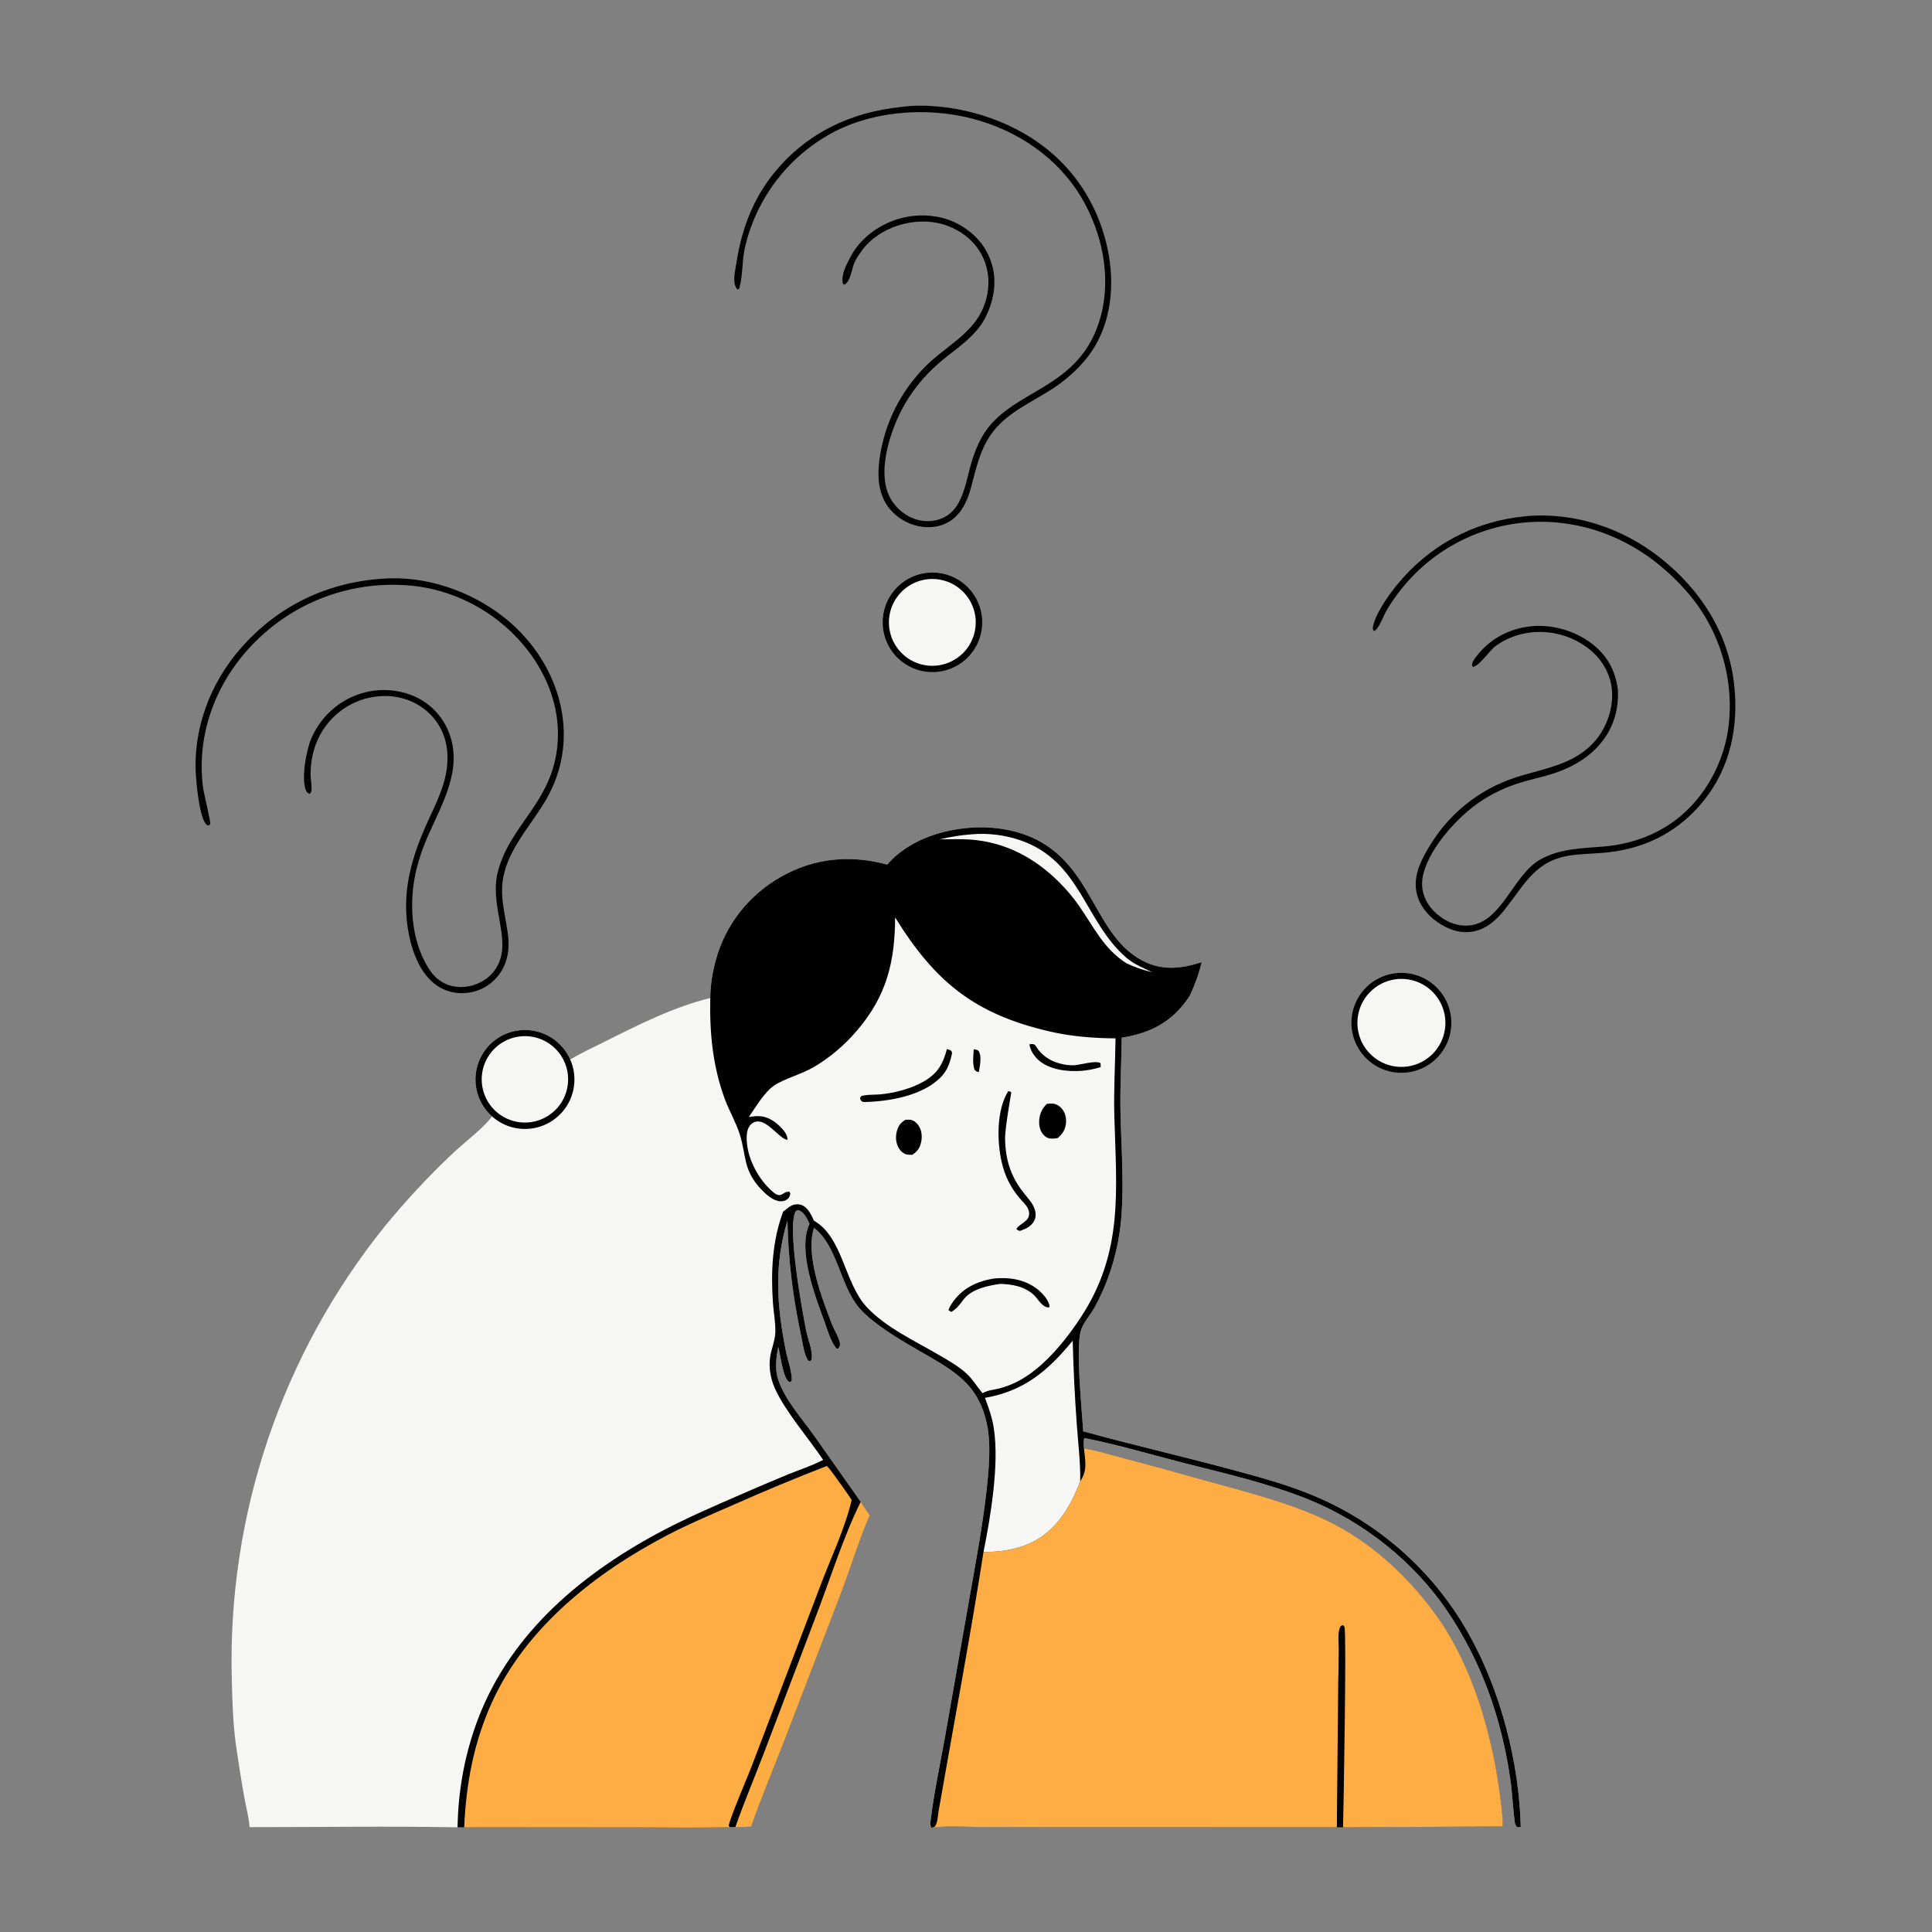
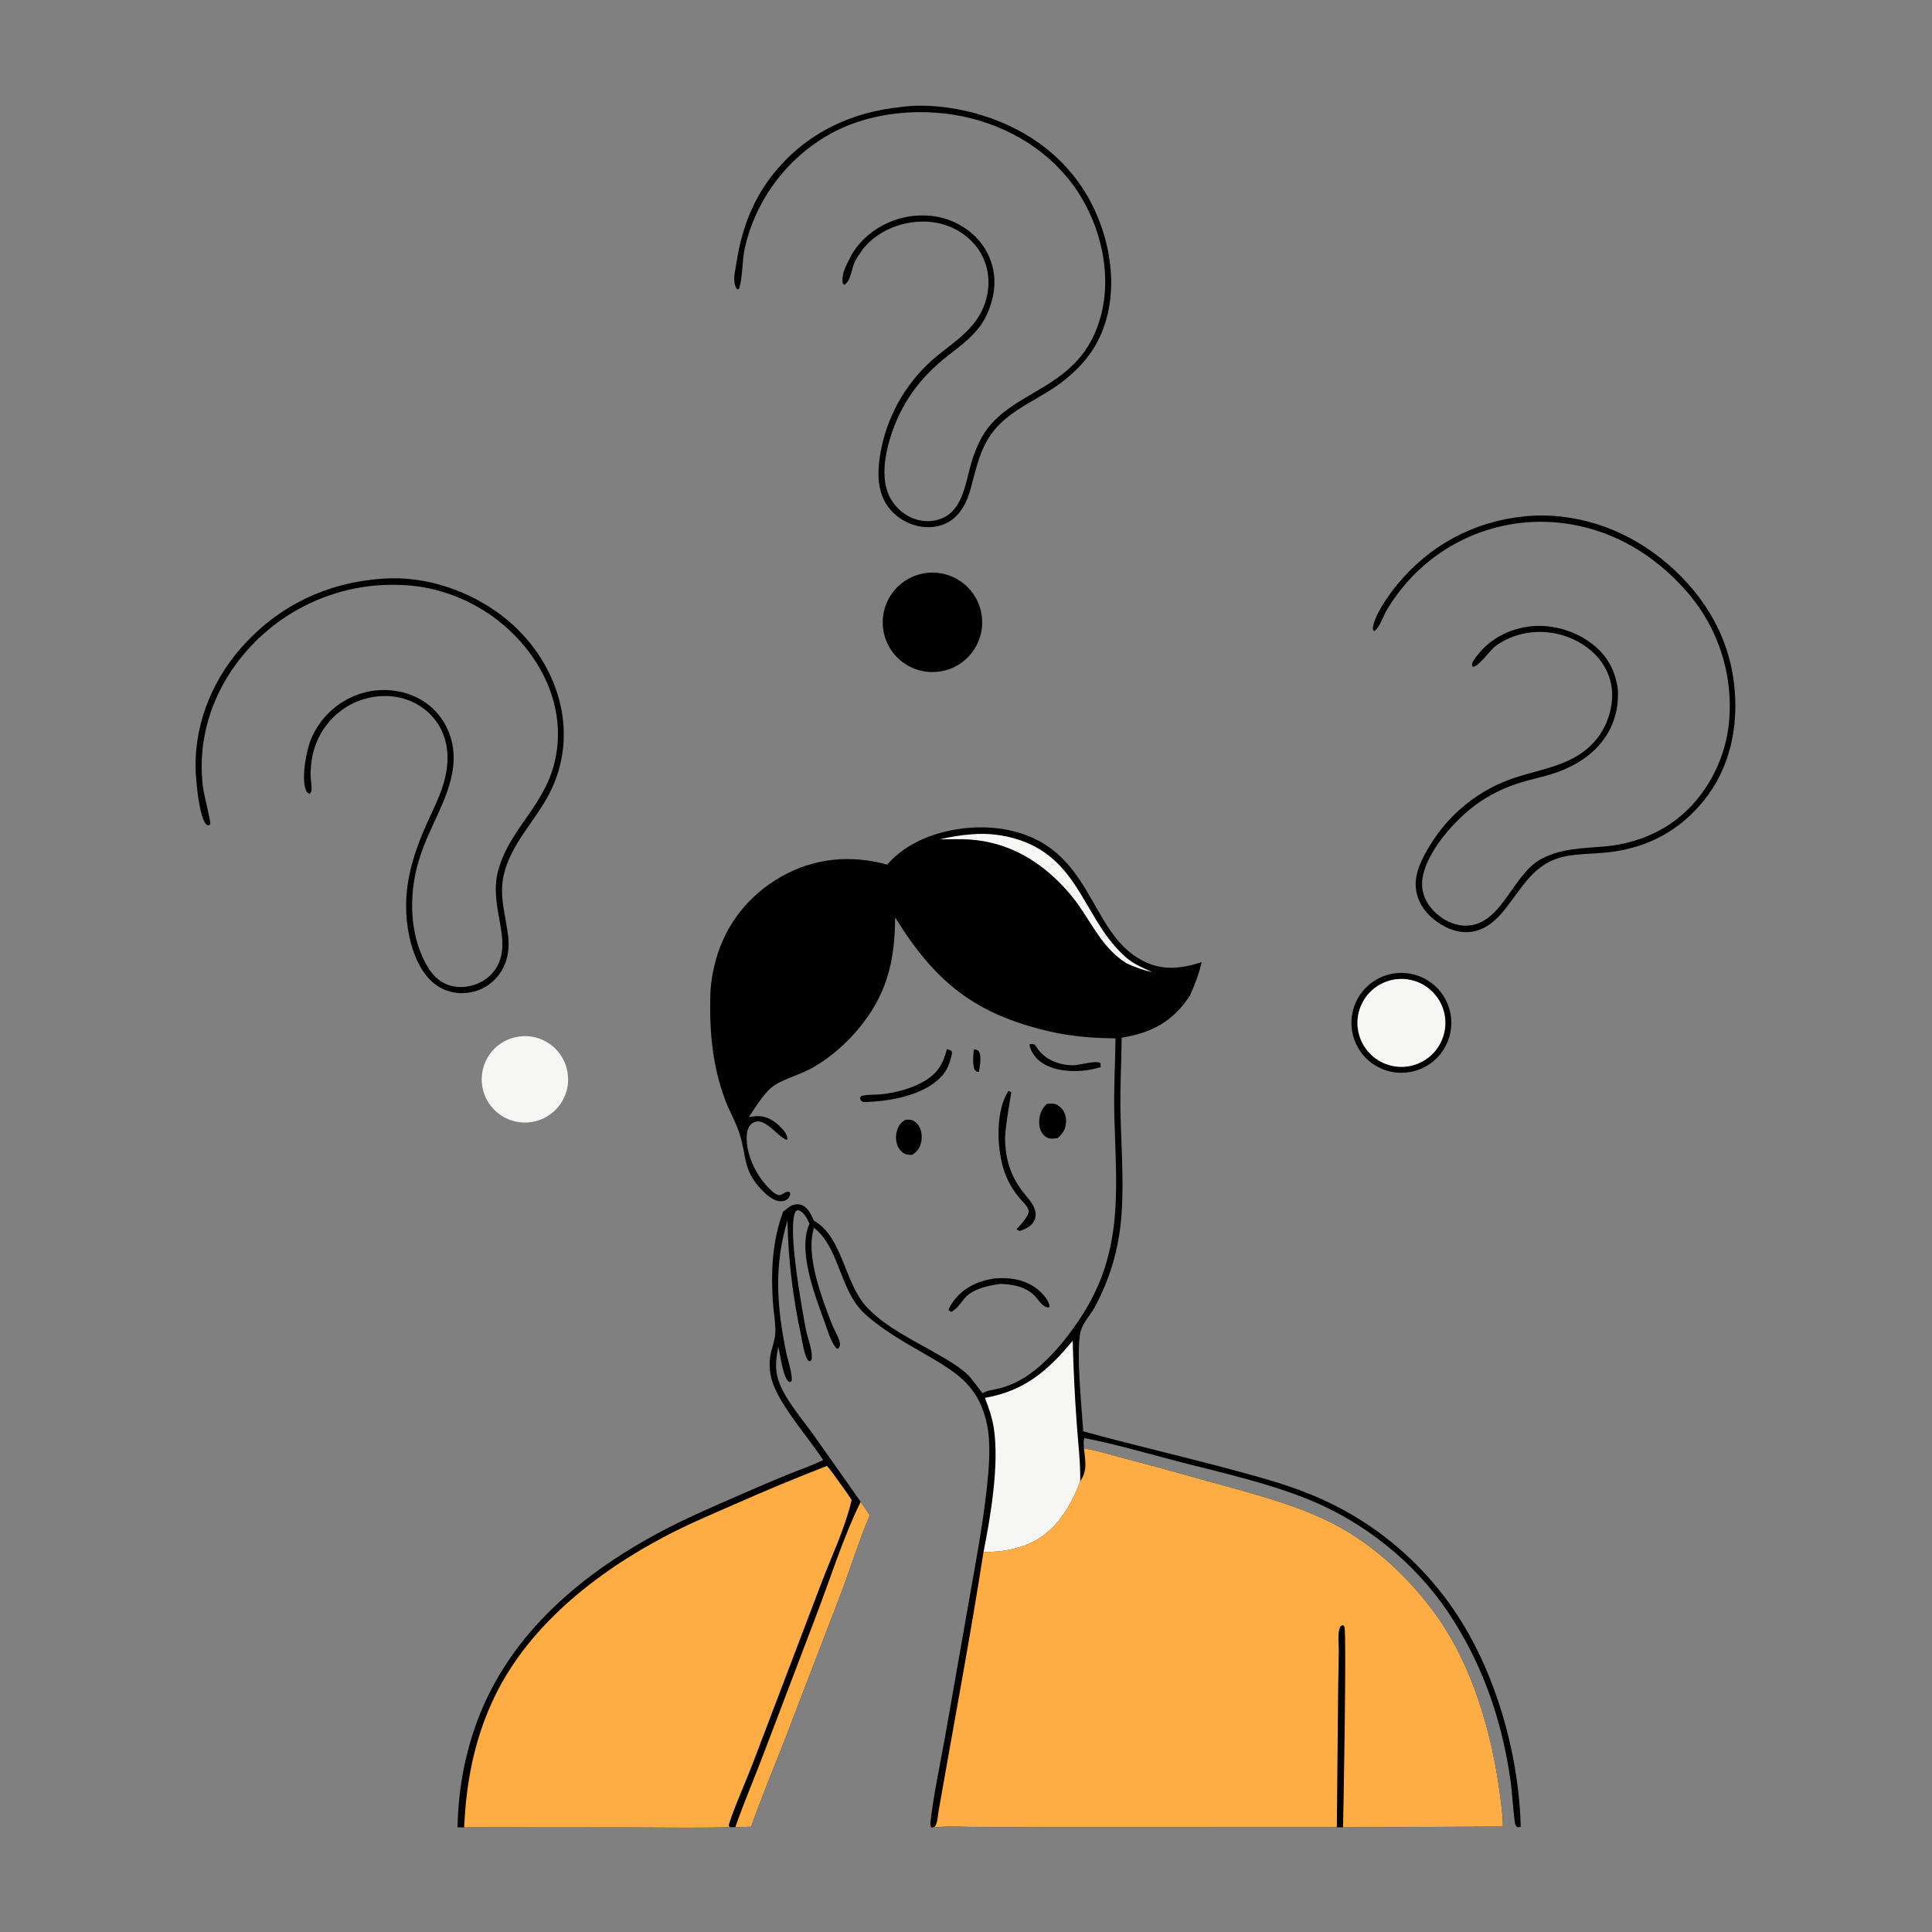
<svg xmlns="http://www.w3.org/2000/svg" width="1024" height="1024" viewBox="0 0 1024 1024" fill="none">
  <rect x="0" y="0" width="1024" height="1024" fill="#808080" stroke="none" />
-   <path d="M470.273 458.26C476.918 450.445 486.675 444.981 496.392 442.028C508.101 438.47 521.308 437.435 533.357 439.736C579.518 448.551 576.469 493.882 605.456 509.123C615.958 514.645 625.997 513.454 636.935 509.98C635.392 516.325 633.339 521.957 630.557 527.863C622.646 539.939 612.631 546.26 598.651 549.246C597.276 549.534 595.895 549.791 594.508 550.018C594.422 562.922 593.623 575.891 593.864 588.783C594.247 609.362 596.387 633.308 593.357 653.481C592.851 656.929 592.193 660.347 591.384 663.737C590.576 667.127 589.62 670.474 588.515 673.78C587.411 677.085 586.164 680.335 584.773 683.53C583.382 686.725 581.853 689.853 580.185 692.913C577.928 697.015 574.148 700.838 572.85 705.346C570.102 714.891 573.413 746.838 574.112 758.616C599.569 765.678 625.372 771.544 650.891 778.421C665.239 782.289 679.649 786.063 693.47 791.601C694.585 792.043 695.695 792.497 696.8 792.963C697.905 793.429 699.005 793.906 700.099 794.395C701.195 794.884 702.284 795.385 703.368 795.898C704.452 796.41 705.531 796.934 706.603 797.47C707.677 798.005 708.744 798.552 709.805 799.111C710.867 799.669 711.922 800.238 712.971 800.819C714.02 801.4 715.063 801.992 716.099 802.595C717.136 803.198 718.166 803.812 719.189 804.437C720.213 805.062 721.229 805.698 722.239 806.345C723.249 806.991 724.252 807.649 725.247 808.317C726.243 808.985 727.232 809.663 728.213 810.353C729.195 811.042 730.169 811.742 731.135 812.452C732.101 813.162 733.06 813.882 734.011 814.612C734.962 815.342 735.905 816.083 736.84 816.834C737.776 817.584 738.703 818.345 739.622 819.115C740.541 819.885 741.452 820.665 742.354 821.455C743.256 822.245 744.15 823.044 745.035 823.853C745.921 824.661 746.797 825.48 747.665 826.308C748.533 827.135 749.392 827.972 750.242 828.818C751.092 829.664 751.933 830.518 752.764 831.382C753.596 832.246 754.419 833.118 755.232 834C756.046 834.881 756.849 835.771 757.643 836.67C758.437 837.568 759.222 838.475 759.996 839.391C760.772 840.305 761.537 841.229 762.291 842.161C763.047 843.092 763.792 844.031 764.526 844.979C765.262 845.927 765.987 846.882 766.701 847.845C767.416 848.807 768.12 849.778 768.814 850.756C769.508 851.734 770.192 852.719 770.865 853.712C771.538 854.704 772.2 855.704 772.851 856.711C773.503 857.717 774.144 858.731 774.774 859.751C775.404 860.771 776.023 861.798 776.631 862.832C777.239 863.866 777.836 864.906 778.422 865.952C795.209 895.64 805.237 934.173 806.021 968.254C805.439 968.416 804.854 968.437 804.254 968.492C803.304 967.622 803.013 966.877 802.839 965.581C801.825 957.988 801.564 950.277 800.452 942.644C795.8 910.727 785.327 880.929 767.266 854.115C749.572 827.847 722.825 806.563 693.435 794.7C672.882 786.404 650.177 781.15 628.716 775.712C610.989 771.221 592.577 765.655 574.739 762.194C574.097 763.814 574.446 765.898 574.502 767.635C582.075 768.983 589.563 771.286 596.996 773.265C609.546 776.533 622.055 779.949 634.523 783.513C657.098 789.896 680.733 795.404 702.067 805.326C726.351 816.621 747.574 836.411 762.736 858.263C780.555 883.946 790.657 918.758 794.771 949.411C795.595 955.55 796.563 961.891 796.534 968.094L711.846 968.526L708.551 968.479L560.854 968.464L518.998 968.355C510.709 968.308 501.861 967.645 493.648 968.727C492.956 967.429 493.064 966.529 493.231 965.13C494.976 950.464 498.218 935.562 500.821 921.008L513.519 848.792C517.003 829.033 520.784 809.123 522.994 789.171C524.073 779.431 525.002 768.505 523.788 758.779L523.712 758.21C523.66 757.835 523.601 757.461 523.536 757.088C523.432 756.489 523.32 755.892 523.198 755.298C519.282 736.242 509.175 728.68 493.279 719.44C484.346 714.247 475.21 709.268 466.841 703.181C462.763 700.215 458.575 696.997 455.312 693.119C445.178 681.074 443.858 660.31 431.435 650.77C426.817 665.341 435.51 687.645 440.843 701.621C442.018 704.7 444.763 708.951 445.2 712.01C445.387 713.318 444.963 713.865 444.255 714.835L443.383 714.741C440.231 711.06 438.711 705.218 437.064 700.702C432.047 686.944 422.536 662.629 429.06 648.615C427.971 646.187 426.137 642.404 423.4 641.495C422.711 641.266 422.383 641.633 421.781 641.927C416.927 649.737 425.271 694.994 427.208 704.925C428.057 709.278 430.549 715.322 430.293 719.596C430.224 720.735 430.099 720.83 429.271 721.505L428.287 721.099C426.103 717.662 425.494 712.06 424.634 708.051C420.257 687.643 417.745 667.771 417.371 646.906C410.099 670.904 411.764 692.319 416.61 716.507C417.408 720.486 420.234 728.611 419.55 732.03L418.53 732.517C418.383 732.448 418.226 732.396 418.089 732.31C415.041 730.381 413.494 717.573 412.512 713.86C412.328 714.754 412.159 715.652 412.007 716.553C411.204 721.365 410.917 726.552 412.455 731.239C415.963 741.934 425.326 752.145 431.766 761.336L456.194 796.003L460.98 803.135C454.772 817.727 450.247 833.073 444.452 847.84L416.066 921.731C410.091 937.23 403.612 952.477 398.133 968.174C395.352 968.278 392.523 968.499 389.742 968.408L386.874 968.434C370.593 968.898 354.246 968.571 337.957 968.573L255.923 968.511C252.625 968.458 249.314 968.55 246.015 968.584L242.487 968.516C205.804 967.834 168.976 968.451 132.278 968.424C131.913 963.271 130.423 957.828 129.498 952.703C127.82 943.247 126.312 933.765 124.974 924.255C123.436 912.998 123.158 901.599 122.852 890.254C122.779 887.559 122.735 884.864 122.721 882.168C122.708 879.472 122.724 876.777 122.769 874.082C122.815 871.386 122.89 868.692 122.995 865.998C123.1 863.304 123.234 860.612 123.398 857.922C123.563 855.231 123.757 852.542 123.98 849.856C124.204 847.169 124.457 844.485 124.739 841.805C125.022 839.124 125.334 836.447 125.675 833.773C126.017 831.099 126.388 828.429 126.788 825.763C127.188 823.097 127.618 820.436 128.077 817.78C128.536 815.123 129.024 812.472 129.541 809.827C130.059 807.181 130.605 804.541 131.181 801.908C131.757 799.274 132.361 796.647 132.994 794.027C133.628 791.407 134.29 788.794 134.98 786.188C135.672 783.582 136.391 780.985 137.139 778.395C137.887 775.805 138.664 773.223 139.469 770.651C140.274 768.078 141.107 765.515 141.969 762.961C142.831 760.406 143.72 757.861 144.637 755.327C145.555 752.792 146.501 750.268 147.473 747.754C148.447 745.24 149.447 742.737 150.475 740.245C151.504 737.753 152.56 735.272 153.642 732.804C154.726 730.336 155.836 727.879 156.972 725.435C158.11 722.991 159.274 720.559 160.464 718.141C161.655 715.722 162.872 713.317 164.115 710.926C165.359 708.534 166.628 706.156 167.924 703.792C169.22 701.428 170.542 699.079 171.89 696.745C173.238 694.41 174.611 692.09 176.01 689.786C177.409 687.482 178.833 685.193 180.282 682.92C181.732 680.647 183.206 678.39 184.704 676.15C186.203 673.909 187.726 671.685 189.274 669.479C190.822 667.271 192.394 665.081 193.99 662.909C195.587 660.737 197.207 658.582 198.85 656.446C200.494 654.309 202.161 652.191 203.851 650.091C214.962 636.517 226.884 623.698 239.618 611.634C245.385 606.124 256.13 598.007 260.539 592.06C260.623 591.946 260.703 591.829 260.785 591.713C260.543 591.496 260.304 591.275 260.069 591.051C259.835 590.825 259.605 590.596 259.379 590.362C259.153 590.128 258.932 589.891 258.715 589.649C258.498 589.407 258.285 589.161 258.077 588.911C257.87 588.661 257.667 588.407 257.468 588.15C257.27 587.892 257.076 587.631 256.887 587.367C256.699 587.102 256.515 586.834 256.336 586.562C256.158 586.29 255.984 586.016 255.815 585.738C255.647 585.46 255.483 585.179 255.325 584.895C255.167 584.611 255.015 584.324 254.867 584.035C254.72 583.745 254.578 583.452 254.441 583.158C254.305 582.862 254.174 582.565 254.048 582.265C253.922 581.965 253.802 581.663 253.688 581.359C253.574 581.055 253.466 580.748 253.362 580.44C253.26 580.132 253.163 579.822 253.071 579.51C252.98 579.198 252.895 578.884 252.815 578.569C252.735 578.253 252.661 577.937 252.593 577.619C252.525 577.301 252.463 576.982 252.407 576.662C252.351 576.342 252.301 576.021 252.257 575.699C252.213 575.377 252.175 575.054 252.143 574.73C252.111 574.406 252.085 574.083 252.065 573.759C252.045 573.434 252.031 573.109 252.023 572.784C252.015 572.459 252.013 572.134 252.017 571.809C252.022 571.484 252.032 571.159 252.048 570.835C252.064 570.51 252.087 570.186 252.115 569.862C252.143 569.538 252.178 569.215 252.218 568.893C252.258 568.57 252.304 568.248 252.356 567.928C252.409 567.606 252.467 567.286 252.531 566.968C252.595 566.649 252.665 566.332 252.741 566.016C252.817 565.7 252.899 565.385 252.987 565.073C253.075 564.759 253.168 564.448 253.267 564.139C253.367 563.829 253.472 563.521 253.582 563.216C253.693 562.91 253.809 562.607 253.931 562.306C254.053 562.004 254.181 561.705 254.314 561.409C254.447 561.112 254.585 560.818 254.729 560.527C254.873 560.235 255.023 559.947 255.178 559.661C255.333 559.375 255.493 559.092 255.658 558.812C255.824 558.532 255.994 558.256 256.169 557.982C256.345 557.708 256.525 557.438 256.711 557.172C256.897 556.904 257.087 556.641 257.282 556.382C257.478 556.122 257.678 555.866 257.883 555.614C258.088 555.361 258.298 555.112 258.512 554.868C258.726 554.624 258.945 554.383 259.168 554.147C259.391 553.911 259.618 553.679 259.85 553.451C260.082 553.223 260.318 552.999 260.558 552.78C260.798 552.56 261.042 552.346 261.29 552.136C261.538 551.926 261.79 551.72 262.045 551.52C262.301 551.319 262.561 551.123 262.823 550.932C263.087 550.741 263.353 550.555 263.623 550.374C263.893 550.192 264.166 550.016 264.442 549.846C264.719 549.674 264.999 549.509 265.281 549.349C265.564 549.188 265.85 549.033 266.138 548.883C266.426 548.733 266.717 548.588 267.011 548.449C267.305 548.309 267.601 548.176 267.9 548.048C268.199 547.92 268.5 547.797 268.803 547.681C269.107 547.563 269.412 547.452 269.719 547.347C270.027 547.241 270.336 547.141 270.647 547.047C270.958 546.953 271.271 546.865 271.585 546.783C271.9 546.7 272.216 546.623 272.533 546.553C272.85 546.482 273.168 546.417 273.488 546.359C273.808 546.299 274.128 546.246 274.45 546.2C274.772 546.153 275.094 546.112 275.417 546.077C275.741 546.042 276.064 546.013 276.388 545.991C276.713 545.967 277.038 545.95 277.362 545.94C277.687 545.929 278.012 545.924 278.337 545.926C278.662 545.927 278.987 545.934 279.312 545.948C279.637 545.961 279.961 545.98 280.285 546.006C280.609 546.031 280.933 546.062 281.255 546.1C281.579 546.137 281.901 546.18 282.222 546.23C282.544 546.28 282.864 546.335 283.182 546.397C283.502 546.458 283.82 546.525 284.136 546.598C284.453 546.671 284.768 546.75 285.082 546.835C285.396 546.92 285.708 547.011 286.018 547.108C286.329 547.204 286.638 547.306 286.944 547.414C287.251 547.522 287.555 547.635 287.857 547.755C288.16 547.874 288.46 547.999 288.757 548.13C289.055 548.26 289.351 548.396 289.643 548.538C289.936 548.679 290.226 548.826 290.513 548.978C290.801 549.13 291.085 549.288 291.366 549.451C291.648 549.613 291.926 549.781 292.2 549.955C292.476 550.127 292.748 550.305 293.016 550.489C293.284 550.672 293.549 550.86 293.811 551.054C294.073 551.247 294.33 551.445 294.584 551.648C294.838 551.85 295.089 552.058 295.335 552.27C295.581 552.482 295.824 552.698 296.062 552.919C296.3 553.14 296.534 553.365 296.764 553.595C296.994 553.825 297.22 554.059 297.441 554.297C297.663 554.535 297.88 554.777 298.092 555.024C298.304 555.27 298.512 555.52 298.714 555.774C298.918 556.028 299.116 556.285 299.309 556.547C299.503 556.808 299.691 557.073 299.874 557.341C300.058 557.609 300.237 557.88 300.41 558.156C300.584 558.43 300.752 558.708 300.914 558.99C301.078 559.271 301.236 559.555 301.388 559.842C301.541 560.129 301.688 560.419 301.829 560.712C301.971 561.004 302.108 561.299 302.238 561.597C308.077 558.051 314.393 555.176 320.5 552.11C338.14 543.253 357.186 533.636 376.458 528.976C376.483 522.407 377.593 515.548 379.301 509.208C384.448 490.098 396.807 474.431 414.012 464.672C431.643 454.671 450.904 452.95 470.273 458.26Z" fill="url(#paint0_linear_91_12)" />
  <path d="M470.272 458.26C476.917 450.445 486.674 444.981 496.391 442.028C508.1 438.47 521.307 437.435 533.356 439.736C579.517 448.551 576.468 493.882 605.455 509.123C615.957 514.645 625.996 513.454 636.934 509.98C635.391 516.325 633.338 521.957 630.556 527.863C622.645 539.939 612.63 546.26 598.65 549.246C597.275 549.534 595.894 549.791 594.507 550.018C594.421 562.922 593.622 575.891 593.863 588.783C594.246 609.362 596.386 633.308 593.356 653.481C592.85 656.929 592.192 660.347 591.383 663.737C590.575 667.127 589.619 670.474 588.514 673.78C587.41 677.085 586.163 680.335 584.772 683.53C583.381 686.725 581.852 689.853 580.184 692.913C577.927 697.015 574.147 700.838 572.849 705.346C570.101 714.891 573.412 746.838 574.111 758.616C599.568 765.678 625.371 771.544 650.89 778.421C665.238 782.289 679.648 786.063 693.469 791.601C694.584 792.043 695.694 792.497 696.799 792.963C697.904 793.429 699.004 793.906 700.098 794.395C701.194 794.884 702.283 795.385 703.367 795.898C704.451 796.41 705.53 796.934 706.602 797.47C707.676 798.005 708.743 798.552 709.804 799.111C710.866 799.669 711.921 800.238 712.97 800.819C714.019 801.4 715.062 801.992 716.098 802.595C717.135 803.198 718.165 803.812 719.188 804.437C720.212 805.062 721.228 805.698 722.238 806.345C723.248 806.991 724.251 807.649 725.246 808.317C726.242 808.985 727.231 809.663 728.212 810.353C729.194 811.042 730.168 811.742 731.134 812.452C732.1 813.162 733.059 813.882 734.01 814.612C734.961 815.342 735.904 816.083 736.839 816.834C737.775 817.584 738.702 818.345 739.621 819.115C740.54 819.885 741.451 820.665 742.353 821.455C743.255 822.245 744.149 823.044 745.034 823.853C745.92 824.661 746.796 825.48 747.664 826.308C748.532 827.135 749.391 827.972 750.241 828.818C751.091 829.664 751.932 830.518 752.763 831.382C753.595 832.246 754.418 833.118 755.231 834C756.045 834.881 756.848 835.771 757.642 836.67C758.436 837.568 759.221 838.475 759.995 839.391C760.771 840.305 761.536 841.229 762.29 842.161C763.046 843.092 763.791 844.031 764.525 844.979C765.261 845.927 765.986 846.882 766.7 847.845C767.415 848.807 768.119 849.778 768.813 850.756C769.507 851.734 770.191 852.719 770.864 853.712C771.537 854.704 772.199 855.704 772.85 856.711C773.502 857.717 774.143 858.731 774.773 859.751C775.403 860.771 776.022 861.798 776.63 862.832C777.238 863.866 777.835 864.906 778.421 865.952C795.208 895.64 805.236 934.173 806.02 968.254C805.438 968.416 804.853 968.437 804.253 968.492C803.303 967.622 803.012 966.877 802.838 965.581C801.824 957.988 801.563 950.277 800.451 942.644C795.799 910.727 785.326 880.929 767.265 854.115C749.571 827.847 722.824 806.563 693.434 794.7C672.881 786.404 650.176 781.15 628.715 775.712C610.988 771.221 592.576 765.655 574.738 762.194C574.096 763.814 574.445 765.898 574.501 767.635C582.074 768.983 589.562 771.286 596.995 773.265C609.545 776.533 622.054 779.949 634.522 783.513C657.097 789.896 680.732 795.404 702.066 805.326C726.35 816.621 747.573 836.411 762.735 858.263C780.554 883.946 790.656 918.758 794.77 949.411C795.594 955.55 796.562 961.891 796.533 968.094L711.845 968.526L708.55 968.479L560.853 968.464L518.997 968.355C510.708 968.308 501.86 967.645 493.647 968.727C492.955 967.429 493.063 966.529 493.23 965.13C494.975 950.464 498.217 935.562 500.82 921.008L513.518 848.792C517.002 829.033 520.783 809.123 522.993 789.171C524.072 779.431 525.001 768.505 523.787 758.779L523.711 758.21C523.659 757.835 523.6 757.461 523.535 757.088C523.431 756.489 523.319 755.892 523.197 755.298C519.281 736.242 509.174 728.68 493.278 719.44C484.345 714.247 475.209 709.268 466.84 703.181C462.762 700.215 458.574 696.997 455.311 693.119C445.177 681.074 443.857 660.31 431.434 650.77C426.816 665.341 435.509 687.645 440.842 701.621C442.017 704.7 444.762 708.951 445.199 712.01C445.386 713.318 444.962 713.865 444.254 714.835L443.382 714.741C440.23 711.06 438.71 705.218 437.063 700.702C432.046 686.944 422.535 662.629 429.059 648.615C427.97 646.187 426.136 642.404 423.399 641.495C422.71 641.266 422.382 641.633 421.78 641.927C416.926 649.737 425.27 694.994 427.207 704.925C428.056 709.278 430.548 715.322 430.292 719.596C430.223 720.735 430.098 720.83 429.27 721.505L428.286 721.099C426.102 717.662 425.493 712.06 424.633 708.051C420.256 687.643 417.744 667.771 417.37 646.906C410.098 670.904 411.763 692.319 416.609 716.507C417.407 720.486 420.233 728.611 419.549 732.03L418.529 732.517C418.382 732.448 418.225 732.396 418.088 732.31C415.04 730.381 413.493 717.573 412.511 713.86C412.327 714.754 412.158 715.652 412.006 716.553C411.203 721.365 410.916 726.552 412.454 731.239C415.962 741.934 425.325 752.145 431.765 761.336L456.193 796.003L460.979 803.135C454.771 817.727 450.246 833.073 444.451 847.84L416.065 921.731C410.09 937.23 403.611 952.477 398.132 968.174C395.351 968.278 392.522 968.499 389.741 968.408L386.873 968.434C370.592 968.898 354.245 968.571 337.956 968.573L255.922 968.511C252.624 968.458 249.313 968.55 246.014 968.584L242.486 968.516C242.894 950.117 245.744 932.914 251.765 915.485C267.988 868.524 305.595 835.94 348.166 812.91C362.856 804.963 378.405 798.318 393.711 791.651C401.683 788.158 409.692 784.754 417.738 781.439C423.673 779.044 429.811 777.027 435.548 774.179L436.313 773.795C428.695 762.454 416.137 747.962 410.783 736.041C407.951 729.738 407.037 722.842 408.832 716.12C409.759 712.649 410.909 709.306 410.959 705.676C411.03 700.595 410.002 695.376 409.659 690.296C408.552 673.937 409.311 657.737 415.061 642.226C416.369 641.26 417.641 640.089 419.027 639.257C420.65 638.282 422.939 638.018 424.732 638.639C428.172 639.829 430.018 643.927 431.423 647.01C446.682 655.699 447.46 679.752 459.192 692.56C469.231 703.519 485.147 710.83 497.839 718.272C502.87 721.222 508.062 724.129 512.375 728.106C515.62 731.098 517.922 735.047 520.744 738.435C523.631 736.75 526.912 736.646 530.084 735.785C539.928 733.11 547.693 727.636 554.906 720.553C561.677 713.904 567.45 706.397 572.671 698.491C595.566 663.823 591.737 631.054 590.628 591.776C590.238 577.957 591.085 564.155 591.252 550.342C579.556 550.287 567.767 549.339 556.349 546.7C516.606 537.511 495.643 520.503 474.444 486.256C474.292 509.76 469.973 527.753 454.386 546.018C447.75 553.794 440.276 560.248 431.482 565.465C425.006 569.307 415.769 571.726 410.447 575.243C405.257 578.672 400.429 586.921 396.905 592.049C398.579 591.778 400.328 591.543 402.025 591.572C406.795 591.653 410.699 594.248 413.916 597.571C415.669 599.382 417.376 601.466 417.389 604.1C414.115 604.236 407.94 595.216 402.531 594.429C402.341 594.403 402.149 594.387 401.956 594.381C401.764 594.375 401.571 594.379 401.378 594.395C401.186 594.409 400.996 594.434 400.806 594.47C400.617 594.505 400.43 594.55 400.245 594.606C400.061 594.661 399.879 594.726 399.701 594.802C399.524 594.876 399.351 594.96 399.182 595.054C399.014 595.147 398.851 595.249 398.693 595.361C398.535 595.471 398.384 595.59 398.239 595.718C396.435 597.312 395.853 599.87 395.768 602.18C395.418 611.707 400.293 622.028 406.685 628.877C414.559 637.314 413.736 631.444 418.368 631.604L418.875 632.625C418.66 633.874 418.376 634.753 417.338 635.579C416.224 636.465 414.98 636.755 413.577 636.698C409.828 636.545 406.042 633.077 403.573 630.485C393.659 620.077 395.767 612.867 392.047 601.082C390.1 594.914 386.576 588.937 384.28 582.802C377.778 565.422 376.046 547.389 376.457 528.976C376.482 522.407 377.592 515.548 379.3 509.208C384.447 490.098 396.806 474.431 414.011 464.672C431.642 454.671 450.903 452.95 470.272 458.26Z" fill="black" />
  <path d="M574.502 767.635C582.075 768.983 589.563 771.286 596.996 773.265C609.546 776.533 622.055 779.949 634.523 783.513C657.098 789.896 680.733 795.404 702.067 805.326C726.351 816.621 747.574 836.411 762.736 858.263C780.555 883.946 790.657 918.758 794.771 949.411C795.595 955.55 796.563 961.891 796.534 968.094L711.846 968.526L708.551 968.479L560.854 968.464L518.998 968.355C510.709 968.308 501.861 967.645 493.648 968.727C494.048 968.632 494.835 968.464 495.186 968.287C496.845 967.453 497.152 961.776 497.471 959.941C505.429 914.179 514.145 868.486 521.274 822.589C529.561 822.671 538.215 821.43 545.813 818.003C559.589 811.79 567.395 798.779 572.536 785.108C576.498 779.212 575.219 774.26 574.502 767.635Z" fill="#FEAD44" />
  <path d="M708.551 968.479L709.273 893.095C709.376 886.992 709.55 880.882 709.572 874.778C709.582 871.904 709.267 868.958 709.472 866.099C709.581 864.574 709.809 863.408 710.46 862.026L711.509 861.368C712.49 861.831 712.265 861.499 712.605 862.447C713.763 865.679 712.093 958.993 711.846 968.526L708.551 968.479Z" fill="black" />
  <path d="M438.282 776.969C440.008 778.808 441.457 780.96 442.965 782.981C445.794 786.966 448.756 790.906 451.405 795.012C447.871 810.134 440.664 825.022 435.151 839.587L398.628 935.59C396.562 941.053 386.848 963.596 386.223 967.736L386.875 968.434C370.594 968.898 354.247 968.571 337.958 968.573L255.924 968.511C252.626 968.458 249.315 968.55 246.016 968.584C247.079 945.318 251.025 923.761 260.675 902.417C278.655 862.647 315.672 833.511 353.559 813.736C365.121 807.701 377.22 802.628 389.156 797.39C405.37 790.196 421.746 783.389 438.282 776.969Z" fill="#FEAD44" />
  <path d="M522.043 740.884C542.796 737.313 555.503 726.519 568.554 710.57C568.922 725.229 569.633 739.871 570.687 754.496C571.395 764.619 572.719 774.963 572.535 785.108C567.394 798.779 559.588 811.79 545.812 818.003C538.214 821.43 529.56 822.671 521.273 822.589C525.076 803.711 529.598 776.546 526.809 757.42C525.966 751.64 524.096 746.317 522.043 740.884Z" fill="#F6F6F4" />
  <path d="M456.194 796.003L460.98 803.135C454.772 817.727 450.247 833.073 444.452 847.84L416.066 921.731C410.091 937.23 403.612 952.477 398.133 968.174C395.352 968.278 392.523 968.499 389.742 968.408C394.268 955.487 399.699 942.722 404.589 929.915L431.966 857.921C439.58 838.255 446.945 814.521 456.194 796.003Z" fill="#FEAD44" />
  <path d="M514.966 442.206C523.497 441.388 532.834 442.59 540.918 445.401C572.904 456.523 574.703 488.37 597.074 507.669C601.022 511.075 606.056 513.082 610.726 515.288C605.859 514.15 601.572 512.711 597.055 510.549C585.3 503.245 579.65 491.318 572.094 480.355C568.893 475.756 565.304 471.485 561.326 467.54C548.253 454.526 532.721 446.309 514.188 444.972C508.83 444.585 503.499 444.885 498.137 444.875C503.671 443.511 509.281 442.621 514.966 442.206Z" fill="#F6F6F4" />
-   <path d="M260.786 591.713C260.543 591.496 260.304 591.276 260.07 591.051C259.836 590.826 259.606 590.596 259.38 590.362C259.154 590.129 258.932 589.891 258.716 589.649C258.498 589.407 258.286 589.161 258.078 588.911C257.87 588.661 257.667 588.407 257.469 588.15C257.27 587.893 257.076 587.632 256.888 587.367C256.699 587.102 256.515 586.834 256.337 586.562C256.158 586.291 255.984 586.016 255.816 585.738C255.647 585.46 255.484 585.179 255.326 584.895C255.168 584.611 255.015 584.324 254.868 584.035C254.72 583.745 254.578 583.453 254.442 583.158C254.305 582.863 254.174 582.565 254.049 582.265C253.923 581.966 253.803 581.664 253.689 581.359C253.575 581.055 253.466 580.749 253.363 580.44C253.26 580.132 253.163 579.822 253.072 579.51C252.98 579.198 252.895 578.884 252.816 578.569C252.736 578.254 252.662 577.937 252.594 577.619C252.526 577.301 252.464 576.982 252.408 576.662C252.352 576.342 252.302 576.021 252.258 575.699C252.214 575.377 252.176 575.054 252.144 574.73C252.112 574.407 252.086 574.083 252.066 573.759C252.046 573.434 252.032 573.109 252.024 572.784C252.016 572.459 252.014 572.134 252.018 571.809C252.022 571.484 252.033 571.16 252.049 570.835C252.065 570.51 252.087 570.186 252.116 569.862C252.144 569.538 252.178 569.215 252.219 568.893C252.259 568.57 252.305 568.249 252.357 567.928C252.409 567.607 252.468 567.287 252.532 566.968C252.596 566.649 252.666 566.332 252.742 566.016C252.818 565.7 252.9 565.386 252.988 565.073C253.075 564.76 253.168 564.448 253.268 564.139C253.367 563.829 253.472 563.521 253.583 563.216C253.693 562.911 253.81 562.607 253.932 562.306C254.054 562.005 254.181 561.706 254.315 561.409C254.447 561.112 254.586 560.818 254.73 560.527C254.874 560.236 255.023 559.947 255.179 559.661C255.333 559.375 255.493 559.092 255.659 558.812C255.824 558.533 255.994 558.256 256.17 557.982C256.345 557.709 256.526 557.439 256.712 557.172C256.897 556.905 257.087 556.641 257.283 556.382C257.478 556.122 257.678 555.866 257.884 555.614C258.088 555.361 258.298 555.113 258.513 554.868C258.727 554.624 258.945 554.384 259.169 554.147C259.391 553.911 259.619 553.679 259.851 553.451C260.083 553.223 260.319 552.999 260.559 552.78C260.799 552.561 261.043 552.346 261.291 552.136C261.539 551.926 261.79 551.721 262.046 551.52C262.302 551.319 262.561 551.123 262.824 550.932C263.087 550.741 263.354 550.555 263.624 550.374C263.894 550.193 264.167 550.017 264.443 549.846C264.719 549.675 264.999 549.509 265.282 549.349C265.564 549.188 265.85 549.033 266.139 548.883C266.427 548.733 266.718 548.588 267.012 548.449C267.305 548.31 267.601 548.176 267.901 548.048C268.199 547.92 268.5 547.798 268.804 547.681C269.107 547.564 269.412 547.452 269.72 547.347C270.027 547.241 270.336 547.141 270.648 547.047C270.958 546.953 271.271 546.865 271.586 546.783C271.9 546.7 272.216 546.624 272.534 546.553C272.85 546.482 273.169 546.418 273.489 546.359C273.808 546.3 274.129 546.247 274.451 546.2C274.772 546.153 275.094 546.112 275.418 546.077C275.741 546.042 276.065 546.014 276.389 545.991C276.713 545.968 277.038 545.951 277.363 545.94C277.687 545.929 278.012 545.925 278.338 545.926C278.662 545.927 278.987 545.935 279.313 545.948C279.637 545.961 279.962 545.981 280.286 546.006C280.61 546.031 280.933 546.063 281.256 546.1C281.579 546.137 281.901 546.181 282.223 546.23C282.544 546.28 282.864 546.336 283.183 546.397C283.502 546.458 283.82 546.525 284.137 546.598C284.453 546.671 284.769 546.75 285.083 546.835C285.397 546.92 285.709 547.011 286.019 547.108C286.329 547.204 286.638 547.306 286.945 547.414C287.251 547.522 287.556 547.636 287.858 547.755C288.16 547.874 288.46 547.999 288.758 548.13C289.056 548.261 289.351 548.397 289.644 548.538C289.936 548.679 290.226 548.826 290.514 548.978C290.801 549.131 291.085 549.288 291.367 549.451C291.648 549.614 291.926 549.782 292.201 549.955C292.476 550.128 292.748 550.306 293.017 550.489C293.285 550.672 293.55 550.861 293.812 551.054C294.073 551.247 294.331 551.445 294.585 551.648C294.839 551.851 295.089 552.058 295.336 552.27C295.582 552.482 295.824 552.698 296.063 552.919C296.301 553.14 296.535 553.366 296.765 553.595C296.995 553.825 297.22 554.059 297.442 554.297C297.663 554.535 297.88 554.777 298.093 555.024C298.305 555.27 298.512 555.52 298.715 555.774C298.918 556.028 299.116 556.286 299.31 556.547C299.503 556.808 299.691 557.073 299.875 557.341C300.059 557.609 300.237 557.881 300.411 558.156C300.584 558.431 300.752 558.709 300.915 558.99C301.078 559.271 301.236 559.555 301.389 559.842C301.541 560.129 301.688 560.419 301.83 560.712C301.972 561.005 302.108 561.3 302.239 561.597C302.388 561.936 302.53 562.279 302.664 562.624C302.798 562.969 302.926 563.316 303.046 563.667C303.166 564.018 303.278 564.371 303.383 564.726C303.487 565.082 303.584 565.44 303.674 565.799C303.764 566.158 303.846 566.519 303.921 566.882C303.995 567.245 304.061 567.61 304.12 567.976C304.179 568.341 304.23 568.708 304.274 569.076C304.317 569.444 304.352 569.813 304.38 570.182C304.408 570.552 304.428 570.922 304.44 571.292C304.452 571.663 304.456 572.033 304.453 572.403C304.449 572.774 304.437 573.144 304.418 573.514C304.398 573.884 304.371 574.254 304.336 574.623C304.301 574.992 304.258 575.359 304.208 575.726C304.157 576.093 304.099 576.459 304.033 576.824C303.966 577.189 303.892 577.552 303.811 577.913C303.729 578.274 303.64 578.634 303.544 578.992C303.447 579.349 303.343 579.705 303.231 580.058C303.119 580.411 302.999 580.762 302.873 581.11C302.746 581.458 302.612 581.803 302.471 582.146C302.329 582.489 302.181 582.828 302.025 583.164C301.869 583.5 301.707 583.833 301.537 584.162C301.367 584.491 301.19 584.817 301.007 585.139C300.823 585.461 300.632 585.779 300.435 586.092C300.238 586.406 300.034 586.716 299.824 587.021C299.614 587.326 299.397 587.626 299.175 587.922C298.951 588.218 298.722 588.509 298.487 588.795C298.251 589.081 298.01 589.362 297.763 589.638C297.515 589.914 297.262 590.185 297.004 590.45C296.745 590.715 296.481 590.975 296.212 591.229C295.942 591.483 295.667 591.731 295.387 591.974C295.106 592.216 294.821 592.452 294.531 592.683C294.241 592.913 293.946 593.137 293.646 593.355C293.346 593.573 293.041 593.784 292.733 593.989C292.424 594.194 292.111 594.392 291.794 594.584C291.477 594.775 291.156 594.96 290.831 595.138C290.506 595.316 290.178 595.487 289.846 595.651C289.513 595.816 289.177 595.973 288.839 596.122C288.5 596.272 288.158 596.415 287.813 596.55C287.468 596.685 287.12 596.813 286.77 596.934C286.42 597.055 286.067 597.168 285.712 597.274C285.356 597.379 284.999 597.477 284.64 597.568C284.28 597.659 283.919 597.741 283.557 597.816C283.194 597.891 282.83 597.959 282.464 598.019C282.098 598.079 281.732 598.131 281.364 598.175C280.996 598.219 280.627 598.255 280.258 598.284C279.888 598.313 279.519 598.333 279.149 598.346C278.778 598.359 278.407 598.365 278.037 598.362C277.666 598.359 277.296 598.348 276.926 598.33C276.556 598.311 276.186 598.285 275.818 598.251C275.448 598.216 275.08 598.174 274.714 598.125C274.346 598.075 273.98 598.017 273.616 597.952C273.251 597.887 272.888 597.814 272.526 597.733C272.164 597.652 271.805 597.564 271.447 597.469C271.089 597.373 270.733 597.269 270.38 597.158C270.026 597.047 269.675 596.929 269.327 596.803C268.978 596.677 268.632 596.544 268.29 596.403C267.947 596.262 267.607 596.115 267.271 595.96C266.934 595.805 266.601 595.643 266.271 595.474C265.941 595.305 265.615 595.129 265.293 594.946C264.971 594.763 264.653 594.573 264.339 594.377C264.024 594.18 263.714 593.977 263.409 593.768C263.103 593.559 262.802 593.343 262.506 593.12C262.209 592.898 261.917 592.67 261.631 592.435C261.344 592.2 261.062 591.96 260.786 591.713Z" fill="black" />
  <path d="M274.117 549.542C274.485 549.475 274.856 549.417 275.228 549.368C275.6 549.319 275.972 549.28 276.346 549.249C276.72 549.218 277.094 549.197 277.469 549.185C277.843 549.173 278.218 549.17 278.593 549.176C278.968 549.183 279.343 549.198 279.717 549.223C280.091 549.248 280.464 549.281 280.837 549.324C281.209 549.367 281.581 549.42 281.951 549.481C282.321 549.542 282.689 549.613 283.055 549.692C283.421 549.771 283.786 549.859 284.148 549.957C284.51 550.053 284.869 550.16 285.227 550.275C285.583 550.39 285.937 550.513 286.288 550.645C286.639 550.778 286.987 550.918 287.331 551.068C287.674 551.217 288.014 551.375 288.351 551.541C288.687 551.707 289.019 551.881 289.347 552.064C289.674 552.246 289.997 552.436 290.315 552.634C290.633 552.832 290.947 553.039 291.255 553.252C291.563 553.466 291.865 553.687 292.163 553.915C292.46 554.143 292.752 554.379 293.038 554.622C293.323 554.865 293.603 555.114 293.877 555.371C294.15 555.627 294.417 555.89 294.678 556.16C294.938 556.43 295.192 556.706 295.439 556.988C295.686 557.27 295.926 557.558 296.159 557.852C296.391 558.146 296.617 558.445 296.835 558.75C297.053 559.055 297.264 559.366 297.467 559.681C297.669 559.996 297.864 560.316 298.052 560.641C298.239 560.966 298.418 561.296 298.589 561.629C298.76 561.963 298.923 562.301 299.077 562.642C299.231 562.984 299.377 563.329 299.515 563.678C299.652 564.026 299.781 564.379 299.902 564.734C300.022 565.089 300.133 565.447 300.236 565.808C300.338 566.168 300.432 566.531 300.517 566.897C300.601 567.262 300.677 567.629 300.744 567.998C300.81 568.367 300.868 568.738 300.917 569.109C300.965 569.481 301.005 569.854 301.035 570.228C301.065 570.601 301.086 570.975 301.098 571.35C301.11 571.725 301.112 572.1 301.106 572.475C301.099 572.849 301.083 573.224 301.059 573.599C301.033 573.973 300.999 574.346 300.956 574.719C300.912 575.091 300.86 575.462 300.799 575.832C300.737 576.202 300.666 576.57 300.587 576.936C300.507 577.302 300.418 577.667 300.321 578.029C300.223 578.391 300.117 578.75 300.002 579.108C299.886 579.464 299.762 579.818 299.63 580.169C299.498 580.52 299.357 580.867 299.207 581.211C299.057 581.555 298.899 581.895 298.733 582.231C298.567 582.567 298.392 582.899 298.21 583.226C298.027 583.553 297.836 583.876 297.638 584.194C297.439 584.512 297.233 584.825 297.019 585.133C296.805 585.441 296.584 585.744 296.356 586.041C296.126 586.338 295.89 586.629 295.648 586.915C295.404 587.201 295.154 587.48 294.898 587.753C294.641 588.026 294.378 588.293 294.108 588.554C293.838 588.814 293.562 589.067 293.28 589.314C292.997 589.561 292.709 589.801 292.415 590.034C292.121 590.266 291.821 590.491 291.516 590.709C291.211 590.927 290.901 591.137 290.585 591.34C290.269 591.543 289.949 591.737 289.624 591.924C289.299 592.111 288.97 592.29 288.636 592.461C288.302 592.631 287.964 592.794 287.622 592.948C287.28 593.102 286.935 593.248 286.586 593.385C286.237 593.522 285.885 593.651 285.53 593.771C285.174 593.89 284.816 594.001 284.456 594.104C284.095 594.206 283.732 594.299 283.367 594.384C283.001 594.468 282.634 594.543 282.265 594.61C281.896 594.676 281.526 594.733 281.155 594.782C280.783 594.83 280.411 594.869 280.038 594.899C279.664 594.929 279.29 594.949 278.916 594.961C278.541 594.972 278.167 594.975 277.793 594.968C277.418 594.961 277.044 594.945 276.67 594.92C276.296 594.894 275.924 594.86 275.552 594.817C275.18 594.774 274.809 594.721 274.439 594.659C274.069 594.597 273.702 594.527 273.336 594.447C272.97 594.368 272.606 594.279 272.245 594.181C271.883 594.084 271.524 593.977 271.168 593.862C270.811 593.746 270.458 593.622 270.108 593.49C269.757 593.358 269.41 593.217 269.067 593.067C268.723 592.918 268.384 592.76 268.048 592.594C267.712 592.427 267.381 592.253 267.054 592.071C266.726 591.888 266.404 591.698 266.087 591.499C265.769 591.301 265.456 591.095 265.149 590.881C264.841 590.667 264.538 590.447 264.242 590.218C263.945 589.99 263.654 589.754 263.369 589.511C263.083 589.268 262.804 589.019 262.532 588.763C262.258 588.506 261.992 588.243 261.732 587.974C261.472 587.704 261.218 587.428 260.972 587.146C260.725 586.864 260.485 586.576 260.253 586.283C260.021 585.989 259.796 585.69 259.578 585.385C259.36 585.08 259.15 584.77 258.948 584.455C258.745 584.14 258.55 583.82 258.363 583.496C258.176 583.171 257.997 582.842 257.827 582.509C257.656 582.175 257.494 581.838 257.34 581.496C257.186 581.154 257.04 580.81 256.903 580.462C256.765 580.113 256.637 579.761 256.517 579.407C256.397 579.051 256.285 578.694 256.183 578.334C256.081 577.974 255.987 577.611 255.903 577.246C255.818 576.881 255.742 576.514 255.676 576.146C255.609 575.777 255.551 575.407 255.503 575.036C255.455 574.665 255.415 574.292 255.385 573.919C255.355 573.546 255.334 573.171 255.322 572.797C255.31 572.423 255.308 572.049 255.314 571.674C255.32 571.299 255.336 570.925 255.361 570.552C255.386 570.178 255.42 569.805 255.463 569.433C255.506 569.061 255.558 568.69 255.62 568.321C255.681 567.951 255.751 567.583 255.831 567.217C255.911 566.851 255.999 566.487 256.096 566.126C256.193 565.764 256.299 565.404 256.415 565.048C256.529 564.692 256.653 564.338 256.785 563.988C256.917 563.637 257.058 563.29 257.208 562.947C257.357 562.604 257.514 562.264 257.68 561.928C257.846 561.592 258.02 561.261 258.203 560.934C258.385 560.607 258.575 560.284 258.773 559.966C258.971 559.648 259.176 559.335 259.39 559.027C259.603 558.719 259.824 558.416 260.052 558.12C260.28 557.822 260.516 557.531 260.759 557.246C261.001 556.96 261.25 556.681 261.507 556.408C261.763 556.135 262.025 555.868 262.295 555.608C262.564 555.347 262.84 555.093 263.122 554.847C263.403 554.6 263.69 554.36 263.984 554.128C264.278 553.895 264.577 553.67 264.882 553.452C265.186 553.234 265.495 553.023 265.811 552.821C266.125 552.617 266.445 552.423 266.77 552.236C267.094 552.049 267.422 551.869 267.756 551.699C268.089 551.527 268.426 551.365 268.768 551.211C269.109 551.056 269.454 550.91 269.803 550.773C270.151 550.635 270.502 550.506 270.857 550.386C271.211 550.266 271.569 550.154 271.93 550.051C272.29 549.948 272.652 549.855 273.017 549.77C273.381 549.685 273.748 549.608 274.117 549.542Z" fill="#F6F6F4" />
-   <path d="M534.426 578.274C534.954 578.514 535.671 578.524 536.01 578.995C536.015 579.002 532.618 598.18 532.704 603.405C532.883 614.346 535.489 623.136 542.231 631.809C544.262 634.422 546.907 637.12 548.152 640.21C549.013 642.349 549.259 644.708 548.238 646.842C546.753 649.948 543.753 651.3 540.69 652.398C539.821 652.253 539.449 652.096 538.774 651.527C539.035 649.775 543.53 647.94 544.805 645.724C545.742 644.097 545.631 642.361 544.896 640.696C543.944 638.542 541.816 636.746 540.318 634.951C535.589 629.286 532.557 623.142 530.912 615.944C528.372 604.83 528.115 588.266 534.426 578.274Z" fill="black" />
+   <path d="M534.426 578.274C534.954 578.514 535.671 578.524 536.01 578.995C536.015 579.002 532.618 598.18 532.704 603.405C532.883 614.346 535.489 623.136 542.231 631.809C544.262 634.422 546.907 637.12 548.152 640.21C549.013 642.349 549.259 644.708 548.238 646.842C546.753 649.948 543.753 651.3 540.69 652.398C539.821 652.253 539.449 652.096 538.774 651.527C545.742 644.097 545.631 642.361 544.896 640.696C543.944 638.542 541.816 636.746 540.318 634.951C535.589 629.286 532.557 623.142 530.912 615.944C528.372 604.83 528.115 588.266 534.426 578.274Z" fill="black" />
  <path d="M554.846 585.082C555.73 584.995 556.628 584.9 557.518 584.908C559.614 584.929 561.463 586.096 562.801 587.637C564.544 589.646 565.214 592.43 565.006 595.047C564.714 598.708 563.296 600.763 560.642 603.165C559.846 603.301 559.045 603.433 558.239 603.491C556.421 603.62 554.992 603.227 553.624 601.996C551.568 600.147 550.765 597.477 550.766 594.771C550.767 590.937 552.105 587.733 554.846 585.082Z" fill="black" />
  <path d="M526.792 677.639C535.02 676.839 543.334 678.112 549.98 683.403C552.508 685.416 555.966 689.162 556.303 692.497L555.871 693C552.41 692.878 550.463 688.819 548.198 686.592C543.413 681.885 536.497 680.63 530.047 680.489C523.501 681.441 515.17 683.139 510.834 688.593C508.698 691.278 507.275 693.695 504.12 695.36L502.693 694.305C503.316 692.698 504.3 691.106 505.317 689.708C510.566 682.494 518.206 679.011 526.792 677.639Z" fill="black" />
  <path d="M501.855 556.059C502.52 556.2 503.065 556.34 503.688 556.629C504.456 556.986 504.358 557.39 504.62 558.152C503.587 563.025 502.334 567.064 498.791 570.762C489.171 580.803 471.085 583.857 457.874 584.1C457.705 584.07 457.527 584.071 457.367 584.008C456.264 583.574 456.209 583.071 455.824 582.048C456.349 580.922 456.423 580.87 457.759 580.626C460.593 580.108 463.851 580.291 466.751 580.019C474.441 579.298 483.34 576.912 490.042 572.952C497.034 568.821 499.93 563.703 501.855 556.059Z" fill="black" />
  <path d="M479.946 593.504C480.772 593.474 481.701 593.392 482.518 593.513C484.256 593.771 485.769 595.017 486.757 596.425C488.511 598.922 488.841 602.108 488.288 605.047C487.68 608.277 486.266 610.246 483.568 612.052C482.55 612.058 481.443 612.105 480.452 611.847C478.646 611.378 477.198 609.938 476.289 608.364C474.797 605.781 474.569 602.54 475.327 599.687C476.135 596.651 477.272 595.102 479.946 593.504Z" fill="black" />
  <path d="M545.666 553.449C546.476 553.402 547.874 553.158 548.517 553.839C549.399 554.774 550.023 556.108 550.896 557.1C553.953 560.576 557.714 562.686 562.169 563.798C564.478 564.375 566.746 564.687 569.132 564.609C572.521 564.498 580.806 561.855 583.304 563.488L583.393 565.602C580.1 566.558 576.927 567.259 573.501 567.537C565.878 568.157 556.229 567.1 550.3 561.76C548.217 559.883 545.807 556.322 545.666 553.449Z" fill="black" />
  <path d="M516.091 556.131C516.908 556.312 518.161 556.337 518.657 557.052C520.541 559.772 519.295 565.064 518.814 568.2C517.533 567.954 517.445 567.904 516.527 566.975C515.343 563.54 515.896 559.701 516.091 556.131Z" fill="black" />
  <path d="M807.813 273.701C807.976 273.677 808.139 273.645 808.304 273.63C834.109 271.199 859.796 279.728 879.959 295.659C901.281 312.505 916.026 335.334 919.115 362.629C921.613 384.696 917.184 406.843 903.024 424.361C890.403 439.975 873.997 448.918 854.09 451.534C847.38 452.417 840.561 452.397 833.843 453.185C814.263 455.482 808.795 467.703 797.874 481.668C793.062 487.823 787.154 493.168 779.013 493.971C772.134 494.65 765.285 491.58 760.014 487.335C754.765 483.107 751.022 477.366 750.422 470.525C749.712 462.425 753.894 454.568 758.028 447.895C758.662 446.849 759.32 445.818 760.001 444.801C760.681 443.784 761.384 442.783 762.109 441.798C762.834 440.813 763.581 439.844 764.348 438.891C765.116 437.938 765.904 437.003 766.714 436.086C767.522 435.169 768.351 434.269 769.201 433.388C770.049 432.507 770.917 431.646 771.805 430.803C772.691 429.961 773.597 429.139 774.521 428.336C775.444 427.534 776.385 426.753 777.343 425.992C778.301 425.231 779.275 424.492 780.266 423.774C781.257 423.057 782.263 422.361 783.285 421.688C784.307 421.015 785.343 420.365 786.393 419.738C787.443 419.111 788.507 418.507 789.584 417.927C790.661 417.347 791.751 416.791 792.853 416.259C793.954 415.728 795.067 415.221 796.192 414.738C797.316 414.255 798.45 413.798 799.595 413.365C800.739 412.933 801.892 412.526 803.055 412.145C818.357 407.154 834.761 405.464 845.789 392.272C851.886 384.979 855.28 374.74 854.312 365.234C853.489 357.156 849.184 349.73 842.972 344.586C828.757 332.814 807.816 331.519 792.755 342.345C789.619 344.599 784.031 353.152 780.673 353.446L780.186 352.623C780.275 350.677 781.493 349.282 782.63 347.789C789.33 339 799.029 333.641 809.931 332.126C821.61 330.503 834.275 333.958 843.637 341.097C851.855 347.363 856.177 355.38 857.525 365.536C857.585 368.581 857.57 371.635 857.091 374.649C854.246 392.575 840.933 404.02 824.327 409.642C817.393 411.989 810.129 413.263 803.192 415.674C801.355 416.296 799.544 416.985 797.759 417.741C795.973 418.496 794.217 419.316 792.492 420.201C790.766 421.086 789.076 422.033 787.421 423.042C785.765 424.051 784.149 425.12 782.572 426.248C771.23 434.474 755.901 451.495 753.898 465.886C753.146 471.289 754.758 476.486 758.096 480.762C762.16 485.97 768.603 490.004 775.243 490.544C795.611 492.199 801.132 463.572 816.954 455.237C827.67 449.591 838.614 449.663 850.352 448.651C865.128 447.378 879.64 442.007 890.986 432.344C905.768 419.753 915.055 400.774 916.532 381.465C916.592 380.706 916.642 379.947 916.683 379.187C916.724 378.426 916.756 377.666 916.778 376.905C916.8 376.144 916.812 375.383 916.816 374.622C916.819 373.861 916.813 373.1 916.797 372.339C916.781 371.578 916.756 370.817 916.722 370.056C916.688 369.296 916.644 368.536 916.591 367.777C916.537 367.018 916.475 366.259 916.403 365.501C916.331 364.743 916.249 363.986 916.158 363.231C916.067 362.475 915.967 361.72 915.858 360.967C915.748 360.214 915.629 359.462 915.501 358.712C915.373 357.961 915.235 357.213 915.089 356.466C914.942 355.719 914.786 354.974 914.621 354.231C914.456 353.488 914.282 352.747 914.098 352.008C913.915 351.269 913.722 350.533 913.52 349.799C913.319 349.065 913.108 348.334 912.888 347.605C912.668 346.876 912.439 346.15 912.201 345.427C911.963 344.704 911.716 343.984 911.461 343.267C911.205 342.55 910.94 341.837 910.667 341.126C910.393 340.415 910.111 339.708 909.821 339.005C909.529 338.302 909.23 337.602 908.922 336.906C908.613 336.21 908.296 335.518 907.971 334.83C907.645 334.142 907.312 333.458 906.97 332.778C906.627 332.098 906.276 331.422 905.917 330.751C905.558 330.08 905.191 329.414 904.815 328.751C904.439 328.089 904.056 327.432 903.664 326.78C903.272 326.127 902.872 325.48 902.464 324.837C902.056 324.194 901.64 323.557 901.217 322.924C900.793 322.292 900.361 321.665 899.922 321.043C899.482 320.422 899.035 319.806 898.581 319.195C898.126 318.584 897.664 317.979 897.195 317.38C896.725 316.781 896.248 316.188 895.764 315.601C895.28 315.014 894.788 314.432 894.29 313.857C875.812 292.479 851.084 278.621 822.654 276.733C821.676 276.671 820.697 276.624 819.717 276.593C818.737 276.562 817.758 276.546 816.778 276.545C815.798 276.544 814.818 276.559 813.838 276.588C812.858 276.618 811.879 276.663 810.901 276.723C809.923 276.783 808.946 276.858 807.97 276.949C806.994 277.04 806.019 277.145 805.047 277.266C804.074 277.387 803.104 277.522 802.136 277.673C801.167 277.824 800.201 277.99 799.238 278.171C798.274 278.352 797.314 278.548 796.358 278.759C795.4 278.97 794.447 279.196 793.497 279.436C792.547 279.677 791.601 279.932 790.658 280.202C789.716 280.472 788.778 280.757 787.845 281.056C786.911 281.355 785.983 281.668 785.06 281.997C784.136 282.325 783.217 282.667 782.305 283.023C781.392 283.38 780.485 283.75 779.584 284.135C778.682 284.52 777.786 284.919 776.898 285.332C776.008 285.745 775.126 286.171 774.251 286.611C773.375 287.051 772.506 287.505 771.645 287.972C770.783 288.439 769.928 288.919 769.082 289.413C768.235 289.906 767.396 290.413 766.566 290.933C765.735 291.453 764.913 291.986 764.098 292.531C763.283 293.076 762.478 293.634 761.681 294.204C760.884 294.775 760.096 295.357 759.317 295.952C758.538 296.547 757.769 297.154 757.009 297.773C756.249 298.392 755.498 299.022 754.758 299.665C754.018 300.307 753.288 300.96 752.568 301.625C751.847 302.29 751.138 302.966 750.439 303.653C749.74 304.34 749.051 305.038 748.374 305.746C747.697 306.455 747.03 307.173 746.376 307.902C745.72 308.631 745.077 309.371 744.445 310.12C743.813 310.869 743.193 311.627 742.585 312.396C741.976 313.165 741.38 313.942 740.796 314.729C738.674 317.56 736.648 320.509 734.881 323.577C732.972 326.891 731.553 331.841 728.67 334.375L728.06 334.323L727.592 333.322C728.035 326.508 736.007 315.399 740.371 310.059C757.459 289.148 780.967 276.419 807.813 273.701Z" fill="black" />
  <path d="M202.835 306.712C225.418 305.007 249.065 313.062 266.766 326.901C295.249 349.168 308.352 387.72 291.024 420.896C283.474 435.35 271.012 447.072 267.097 463.314C264.333 474.776 268.009 484.876 269.324 496.145C270.206 503.701 268.731 511.559 263.733 517.511C259.136 522.987 253.132 525.99 245.963 526.358C245.567 526.38 245.171 526.392 244.773 526.393C244.377 526.395 243.98 526.386 243.584 526.367C243.188 526.349 242.792 526.32 242.397 526.28C242.002 526.242 241.608 526.193 241.216 526.133C240.824 526.074 240.433 526.005 240.044 525.925C239.656 525.847 239.269 525.758 238.884 525.658C238.5 525.56 238.119 525.451 237.74 525.332C237.361 525.214 236.985 525.086 236.613 524.948C236.241 524.811 235.873 524.664 235.508 524.507C235.144 524.351 234.783 524.185 234.427 524.01C234.071 523.835 233.719 523.651 233.372 523.458C233.026 523.266 232.684 523.064 232.347 522.853C232.011 522.643 231.681 522.424 231.355 522.196C231.03 521.969 230.711 521.734 230.397 521.49C230.084 521.247 229.777 520.996 229.477 520.736C229.177 520.477 228.883 520.21 228.596 519.935C222.276 513.933 218.785 504.936 216.994 496.576C212.017 473.34 218.221 453.558 227.985 432.661C232.812 422.329 237.397 412.51 237.174 400.858C237.003 391.916 233.724 383.925 227.169 377.767C220.633 371.626 211.725 368.601 202.812 368.921C202.17 368.942 201.528 368.979 200.887 369.031C200.246 369.084 199.607 369.153 198.969 369.237C198.332 369.321 197.697 369.421 197.064 369.537C196.432 369.653 195.802 369.784 195.176 369.931C194.55 370.078 193.928 370.24 193.31 370.418C192.692 370.596 192.079 370.788 191.47 370.996C190.862 371.204 190.259 371.427 189.661 371.665C189.064 371.903 188.473 372.156 187.887 372.422C187.303 372.69 186.725 372.971 186.153 373.266C185.582 373.562 185.019 373.872 184.463 374.195C183.907 374.519 183.36 374.857 182.821 375.207C182.282 375.558 181.752 375.922 181.231 376.298C180.71 376.675 180.198 377.065 179.696 377.467C179.195 377.869 178.704 378.284 178.222 378.71C177.741 379.137 177.271 379.575 176.811 380.024C176.351 380.474 175.903 380.935 175.466 381.407C167.93 389.585 164.688 399.447 164.612 410.47C164.595 412.937 165.17 415.397 165.132 417.847C165.112 419.176 165.13 419.849 164.107 420.776C163.156 420.279 162.752 420.172 162.282 419.154C159.502 413.126 162.299 398.01 164.807 391.866C165.072 391.223 165.352 390.587 165.648 389.957C165.945 389.327 166.257 388.705 166.583 388.091C166.91 387.477 167.252 386.872 167.608 386.274C167.965 385.677 168.336 385.089 168.722 384.51C169.108 383.931 169.507 383.362 169.921 382.802C170.335 382.243 170.762 381.694 171.203 381.156C171.644 380.618 172.098 380.091 172.564 379.575C173.031 379.059 173.51 378.555 174.001 378.062C174.493 377.57 174.997 377.091 175.512 376.623C176.028 376.156 176.554 375.702 177.091 375.26C177.629 374.818 178.178 374.39 178.736 373.976C179.295 373.562 179.864 373.161 180.442 372.774C181.02 372.388 181.608 372.017 182.205 371.659C182.802 371.301 183.407 370.959 184.021 370.631C184.635 370.303 185.256 369.991 185.885 369.694C186.515 369.397 187.151 369.116 187.793 368.85C188.415 368.592 189.043 368.349 189.677 368.122C190.312 367.895 190.951 367.683 191.595 367.487C192.24 367.292 192.889 367.113 193.543 366.949C194.197 366.785 194.854 366.638 195.514 366.507C196.175 366.376 196.839 366.261 197.505 366.163C198.171 366.065 198.84 365.984 199.51 365.919C200.181 365.854 200.853 365.805 201.525 365.773C202.198 365.742 202.871 365.727 203.545 365.728C204.219 365.73 204.892 365.748 205.564 365.783C206.237 365.818 206.909 365.869 207.579 365.937C208.249 366.005 208.917 366.09 209.583 366.191C210.249 366.293 210.912 366.41 211.572 366.544C212.232 366.678 212.889 366.829 213.541 366.995C214.194 367.162 214.842 367.345 215.486 367.543C216.13 367.741 216.768 367.956 217.401 368.186C218.035 368.416 218.662 368.662 219.282 368.923C219.81 369.149 220.332 369.388 220.848 369.64C221.364 369.892 221.874 370.157 222.376 370.434C222.88 370.712 223.375 371.001 223.863 371.303C224.352 371.605 224.833 371.918 225.305 372.244C225.778 372.57 226.242 372.908 226.698 373.257C227.154 373.607 227.602 373.967 228.04 374.337C228.478 374.709 228.907 375.092 229.325 375.484C229.745 375.877 230.154 376.28 230.552 376.692C230.951 377.106 231.339 377.528 231.717 377.96C232.095 378.393 232.462 378.835 232.818 379.285C233.174 379.736 233.519 380.195 233.851 380.663C234.185 381.131 234.506 381.606 234.815 382.09C235.125 382.574 235.422 383.066 235.706 383.564C235.991 384.063 236.263 384.568 236.523 385.08C236.783 385.592 237.029 386.111 237.263 386.635C237.497 387.16 237.718 387.69 237.925 388.225C245.687 407.976 233.823 426.732 226.247 444.377C223.985 449.615 222.16 455.002 220.772 460.536C216.606 477.548 217.608 497.871 227.054 513.086C230.141 518.057 234.346 521.565 240.169 522.743C245.954 523.914 252.179 522.504 257.056 519.228C257.52 518.916 257.971 518.586 258.407 518.237C258.843 517.889 259.265 517.522 259.671 517.138C260.078 516.755 260.468 516.356 260.841 515.94C261.215 515.524 261.571 515.094 261.909 514.649C262.248 514.205 262.568 513.747 262.868 513.275C263.169 512.805 263.45 512.322 263.711 511.827C263.972 511.333 264.212 510.829 264.432 510.315C264.652 509.801 264.85 509.279 265.026 508.749C269.728 495.02 259.255 478.552 264.086 461.21C270.611 437.791 290.331 426.397 294.84 399.721C298.047 380.752 292.421 362.138 281.261 346.731C280.831 346.142 280.393 345.558 279.947 344.98C279.503 344.402 279.051 343.829 278.592 343.261C278.133 342.694 277.667 342.132 277.194 341.576C276.722 341.02 276.242 340.47 275.756 339.925C275.27 339.381 274.778 338.842 274.279 338.31C273.78 337.778 273.274 337.251 272.762 336.731C272.25 336.211 271.732 335.697 271.208 335.189C270.684 334.682 270.153 334.181 269.616 333.686C269.08 333.192 268.537 332.704 267.989 332.222C267.441 331.741 266.886 331.266 266.326 330.798C265.766 330.33 265.201 329.869 264.629 329.415C264.058 328.961 263.481 328.514 262.899 328.074C262.317 327.634 261.73 327.201 261.137 326.775C260.545 326.349 259.947 325.931 259.343 325.52C258.741 325.109 258.133 324.705 257.52 324.308C256.908 323.912 256.29 323.523 255.668 323.141C255.046 322.76 254.42 322.386 253.788 322.02C253.157 321.654 252.521 321.295 251.881 320.944C251.241 320.594 250.597 320.251 249.948 319.916C249.3 319.581 248.648 319.254 247.992 318.935C247.336 318.616 246.675 318.305 246.011 318.001C245.348 317.699 244.681 317.404 244.009 317.116C243.338 316.83 242.664 316.551 241.986 316.28C241.308 316.01 240.627 315.748 239.943 315.494C239.259 315.24 238.571 314.995 237.881 314.758C237.191 314.521 236.498 314.292 235.802 314.072C235.107 313.852 234.409 313.64 233.707 313.436C233.007 313.233 232.303 313.038 231.597 312.852C230.892 312.666 230.184 312.489 229.474 312.32C228.764 312.151 228.052 311.991 227.338 311.839C226.625 311.687 225.91 311.544 225.192 311.41C224.475 311.276 223.756 311.151 223.035 311.034C222.213 310.914 221.388 310.803 220.562 310.702C219.737 310.602 218.91 310.511 218.082 310.43C217.254 310.35 216.426 310.279 215.596 310.218C214.766 310.158 213.936 310.108 213.105 310.067C212.275 310.027 211.444 309.996 210.612 309.976C209.78 309.956 208.949 309.946 208.117 309.945C207.285 309.945 206.454 309.955 205.622 309.975C204.791 309.995 203.96 310.026 203.128 310.066C202.298 310.106 201.468 310.156 200.638 310.216C199.809 310.277 198.98 310.347 198.152 310.427C197.324 310.508 196.497 310.598 195.671 310.698C194.846 310.799 194.022 310.91 193.198 311.03C192.376 311.15 191.554 311.281 190.734 311.421C189.914 311.561 189.096 311.711 188.28 311.871C187.464 312.031 186.65 312.201 185.838 312.381C185.026 312.561 184.216 312.751 183.408 312.95C182.601 313.15 181.796 313.359 180.993 313.578C180.191 313.797 179.392 314.026 178.594 314.264C177.798 314.502 177.004 314.75 176.213 315.008C175.422 315.266 174.634 315.533 173.85 315.809C173.066 316.086 172.285 316.372 171.507 316.668C170.73 316.964 169.956 317.269 169.186 317.583C168.416 317.897 167.65 318.221 166.887 318.553C166.125 318.887 165.367 319.229 164.613 319.58C163.859 319.932 163.11 320.292 162.364 320.661C161.619 321.031 160.878 321.409 160.142 321.796C159.406 322.184 158.675 322.58 157.949 322.985C157.223 323.391 156.501 323.805 155.784 324.227C155.068 324.65 154.357 325.081 153.651 325.52C152.945 325.96 152.245 326.409 151.549 326.865C150.855 327.323 150.165 327.788 149.481 328.261C148.797 328.735 148.119 329.216 147.447 329.706C119.733 350.054 103.298 382.568 107.566 417.123C107.952 420.254 111.709 435.54 111.446 436.604C111.277 437.286 110.831 437.276 110.258 437.546C109.816 437.315 109.539 437.213 109.183 436.802C105.797 432.904 104.275 417.104 103.881 411.702C102.065 386.79 111.251 362.287 127.577 343.628C147.226 321.172 173.143 308.711 202.835 306.712Z" fill="black" />
  <path d="M477.763 56.696C489.859 54.977 504.451 56.695 516.2 59.848C541.515 66.642 563.464 81.358 576.624 104.406C589.881 127.625 594.4 159.617 580.294 183.584C575.912 191.029 569.427 197.523 562.586 202.724C551.158 211.41 536.37 216.575 527.102 227.817C519.568 236.956 517.563 247.682 514.553 258.776C512.592 266.004 509.158 273.211 502.271 276.935C496.759 279.915 490.092 280.08 484.196 278.191C477.513 276.051 471.794 271.457 468.616 265.157C464.719 257.435 465.251 248.299 466.667 240.02C466.873 238.849 467.103 237.682 467.357 236.52C467.612 235.358 467.891 234.202 468.193 233.051C468.496 231.901 468.822 230.758 469.172 229.621C469.522 228.484 469.896 227.355 470.293 226.234C470.691 225.113 471.111 224 471.554 222.897C471.998 221.793 472.464 220.699 472.953 219.615C473.442 218.53 473.953 217.457 474.487 216.394C475.021 215.331 475.577 214.279 476.154 213.24C476.732 212.2 477.331 211.173 477.951 210.158C478.572 209.143 479.213 208.141 479.875 207.153C480.537 206.165 481.22 205.191 481.922 204.231C482.625 203.272 483.347 202.327 484.089 201.397C484.831 200.468 485.592 199.554 486.372 198.656C487.152 197.758 487.951 196.877 488.767 196.012C489.584 195.147 490.418 194.3 491.27 193.47C492.122 192.64 492.991 191.828 493.877 191.034C504.611 181.578 517.448 174.916 522.16 160.402C524.924 151.886 524.465 142.716 520.169 134.778C515.98 127.035 508.401 121.484 500.047 118.965C485.067 114.448 465.988 120.083 456.704 132.945C455.318 134.864 453.773 137.147 452.82 139.31C451.296 142.765 450.918 149.087 447.448 150.955L446.699 150.224C445.849 145.321 448.353 140.987 450.498 136.706C455.396 126.932 464.805 119.735 475.096 116.371C485.507 112.967 497.709 113.426 507.476 118.553C516.164 123.113 522.685 130.247 525.601 139.693C528.69 149.698 526.611 159.966 521.889 169.076C517.329 177.22 510.024 182.615 502.791 188.205C487.48 200.039 477.162 214.227 471.583 232.899C468.731 242.443 466.866 255.196 471.997 264.232C475.105 269.707 480.356 273.976 486.481 275.558C491.535 276.863 497.022 276.284 501.531 273.581C510.723 268.07 512.098 254.315 514.954 244.886C516.36 240.242 518.164 235.637 520.574 231.416C535.368 205.504 572.832 207.725 583.517 167.314C589.003 146.567 584.16 123.455 573.456 105.184C560.785 83.555 539.248 69.074 515.236 62.853C490.321 56.398 460.309 58.838 437.933 72.185C437.256 72.587 436.584 72.998 435.916 73.416C435.249 73.836 434.587 74.263 433.931 74.699C433.275 75.135 432.624 75.579 431.979 76.032C431.334 76.484 430.695 76.945 430.061 77.413C429.428 77.882 428.801 78.359 428.18 78.844C427.559 79.328 426.944 79.821 426.335 80.321C425.727 80.822 425.125 81.33 424.529 81.846C423.933 82.361 423.344 82.884 422.762 83.415C422.18 83.946 421.605 84.484 421.036 85.029C420.468 85.575 419.906 86.127 419.351 86.687C418.797 87.246 418.249 87.813 417.709 88.387C417.169 88.96 416.637 89.54 416.111 90.128C415.586 90.715 415.068 91.308 414.557 91.909C414.047 92.509 413.545 93.116 413.05 93.729C412.556 94.342 412.069 94.962 411.589 95.587C411.111 96.213 410.64 96.844 410.176 97.482C409.714 98.119 409.259 98.763 408.812 99.412C408.366 100.061 407.927 100.715 407.497 101.376C407.068 102.036 406.647 102.701 406.233 103.372C405.821 104.043 405.416 104.72 405.02 105.401C404.625 106.082 404.238 106.768 403.859 107.459C403.481 108.15 403.112 108.846 402.751 109.547C402.391 110.248 402.039 110.953 401.696 111.662C401.354 112.371 401.021 113.085 400.696 113.803C400.372 114.521 400.056 115.243 399.75 115.969C399.444 116.695 399.148 117.425 398.86 118.159C398.573 118.892 398.295 119.629 398.026 120.37C397.758 121.111 397.498 121.855 397.248 122.602C396.999 123.349 396.759 124.099 396.528 124.853C396.298 125.606 396.077 126.362 395.865 127.121C395.654 127.88 395.452 128.641 395.26 129.406C395.068 130.17 394.886 130.936 394.713 131.705C393.294 138.267 393.707 145.971 391.987 152.165C391.68 153.27 391.979 152.891 391.043 153.414C390.92 153.326 390.783 153.255 390.674 153.15C389.725 152.241 389.339 150.466 389.226 149.198C388.936 145.937 389.917 142.05 390.415 138.817C393.109 121.325 399.22 105.166 410.509 91.392C427.666 70.46 451.098 59.355 477.763 56.696Z" fill="black" />
  <path d="M739.623 515.842C740.051 515.791 740.48 515.751 740.911 515.721C741.341 515.691 741.772 515.671 742.203 515.662C742.634 515.653 743.066 515.655 743.497 515.667C743.928 515.679 744.358 515.701 744.788 515.735C745.218 515.768 745.647 515.812 746.075 515.866C746.503 515.92 746.929 515.984 747.354 516.059C747.779 516.134 748.201 516.219 748.622 516.315C749.043 516.411 749.461 516.517 749.876 516.633C750.291 516.749 750.704 516.875 751.113 517.011C751.522 517.147 751.928 517.294 752.33 517.45C752.732 517.606 753.13 517.771 753.524 517.947C753.918 518.123 754.308 518.308 754.693 518.502C755.078 518.696 755.457 518.9 755.832 519.114C756.207 519.327 756.577 519.549 756.941 519.78C757.305 520.011 757.663 520.251 758.016 520.5C758.368 520.748 758.714 521.006 759.054 521.272C759.394 521.537 759.727 521.811 760.053 522.093C760.38 522.375 760.699 522.664 761.011 522.962C761.324 523.26 761.629 523.565 761.926 523.877C762.223 524.189 762.513 524.509 762.795 524.836C763.076 525.162 763.35 525.495 763.615 525.835C763.881 526.175 764.138 526.521 764.386 526.874C764.635 527.226 764.875 527.585 765.106 527.949C765.337 528.313 765.559 528.683 765.772 529.058C765.985 529.433 766.188 529.813 766.383 530.198C766.577 530.583 766.762 530.973 766.937 531.367C767.112 531.761 767.278 532.159 767.434 532.561C767.59 532.963 767.736 533.369 767.872 533.779C768.008 534.188 768.134 534.6 768.25 535.016C768.365 535.431 768.471 535.849 768.567 536.27C768.662 536.69 768.747 537.113 768.822 537.538C768.897 537.962 768.961 538.389 769.015 538.817C769.069 539.245 769.112 539.674 769.145 540.104C769.178 540.534 769.201 540.964 769.213 541.396C769.224 541.826 769.226 542.257 769.217 542.689C769.208 543.12 769.188 543.551 769.158 543.981C769.127 544.411 769.086 544.841 769.035 545.269C768.984 545.697 768.923 546.124 768.851 546.549C768.778 546.974 768.696 547.397 768.603 547.819C768.51 548.24 768.407 548.659 768.294 549.075C768.181 549.491 768.058 549.904 767.924 550.315C767.791 550.725 767.647 551.131 767.494 551.535C767.341 551.937 767.178 552.336 767.005 552.732C766.832 553.127 766.65 553.518 766.458 553.904C766.266 554.29 766.065 554.672 765.854 555.048C765.644 555.424 765.425 555.795 765.196 556.161C764.967 556.527 764.73 556.887 764.483 557.241C764.237 557.595 763.982 557.943 763.719 558.285C763.456 558.626 763.184 558.961 762.905 559.29C762.625 559.618 762.337 559.939 762.042 560.254C761.747 560.568 761.444 560.874 761.133 561.174C760.823 561.474 760.506 561.766 760.181 562.05C759.856 562.334 759.525 562.609 759.187 562.877C758.849 563.145 758.504 563.404 758.153 563.655C757.802 563.906 757.446 564.148 757.083 564.382C756.72 564.615 756.352 564.84 755.979 565.056C755.606 565.271 755.227 565.477 754.843 565.674C754.46 565.871 754.071 566.059 753.678 566.237C753.285 566.415 752.888 566.583 752.487 566.742C752.086 566.9 751.682 567.049 751.273 567.188C750.865 567.326 750.454 567.455 750.039 567.574C749.624 567.693 749.207 567.802 748.787 567.9C748.367 567.998 747.945 568.086 747.521 568.164C747.096 568.242 746.67 568.309 746.243 568.366C745.812 568.423 745.379 568.47 744.946 568.506C744.512 568.542 744.078 568.567 743.643 568.582C743.208 568.596 742.773 568.6 742.338 568.594C741.903 568.587 741.468 568.569 741.034 568.541C740.6 568.513 740.167 568.474 739.734 568.425C739.302 568.375 738.871 568.314 738.442 568.244C738.013 568.173 737.585 568.092 737.16 568C736.735 567.908 736.312 567.805 735.892 567.693C735.471 567.58 735.054 567.457 734.64 567.324C734.226 567.19 733.815 567.047 733.408 566.893C733.001 566.739 732.598 566.576 732.199 566.403C731.8 566.229 731.405 566.046 731.015 565.853C730.625 565.66 730.24 565.458 729.86 565.246C729.48 565.034 729.106 564.813 728.737 564.583C728.368 564.352 728.004 564.113 727.647 563.865C727.29 563.616 726.939 563.359 726.594 563.094C726.249 562.828 725.912 562.554 725.581 562.272C725.25 561.99 724.925 561.699 724.608 561.401C724.291 561.103 723.982 560.797 723.681 560.484C723.379 560.17 723.085 559.849 722.799 559.521C722.513 559.193 722.235 558.859 721.966 558.517C721.697 558.175 721.436 557.827 721.184 557.473C720.931 557.118 720.688 556.757 720.454 556.391C720.219 556.024 719.994 555.652 719.778 555.275C719.561 554.897 719.355 554.514 719.158 554.127C718.961 553.739 718.773 553.346 718.595 552.949C718.417 552.552 718.249 552.151 718.091 551.746C717.933 551.34 717.785 550.931 717.647 550.519C717.509 550.106 717.381 549.69 717.264 549.271C717.147 548.852 717.04 548.43 716.943 548.006C716.846 547.582 716.76 547.155 716.684 546.727C716.609 546.299 716.544 545.869 716.489 545.437C716.434 545.005 716.391 544.573 716.358 544.139C716.325 543.705 716.302 543.27 716.291 542.836C716.279 542.4 716.278 541.965 716.288 541.531C716.298 541.095 716.319 540.661 716.35 540.227C716.381 539.793 716.422 539.36 716.475 538.928C716.528 538.496 716.591 538.065 716.665 537.637C716.739 537.208 716.823 536.781 716.918 536.357C717.013 535.932 717.118 535.51 717.234 535.091C717.349 534.671 717.475 534.255 717.611 533.842C717.748 533.428 717.894 533.019 718.05 532.613C718.207 532.207 718.373 531.805 718.549 531.407C718.726 531.009 718.912 530.615 719.107 530.227C719.302 529.838 719.507 529.454 719.722 529.076C719.937 528.698 720.16 528.325 720.393 527.957C720.626 527.589 720.868 527.228 721.119 526.873C721.37 526.517 721.629 526.167 721.897 525.825C722.165 525.482 722.441 525.146 722.726 524.817C723.01 524.487 723.302 524.165 723.603 523.851C723.904 523.536 724.212 523.229 724.527 522.93C724.842 522.63 725.165 522.338 725.495 522.055C725.825 521.771 726.162 521.495 726.505 521.229C726.849 520.961 727.199 520.703 727.555 520.453C727.912 520.203 728.274 519.963 728.642 519.731C729.01 519.499 729.384 519.276 729.763 519.063C730.142 518.849 730.526 518.645 730.915 518.451C731.304 518.256 731.698 518.071 732.096 517.896C732.495 517.72 732.897 517.555 733.304 517.4C733.71 517.244 734.12 517.099 734.534 516.965C734.947 516.829 735.364 516.704 735.784 516.59C736.203 516.475 736.626 516.371 737.051 516.278C737.476 516.184 737.902 516.1 738.331 516.028C738.76 515.955 739.191 515.893 739.623 515.842Z" fill="black" />
  <path d="M742.276 518.843C742.658 518.835 743.039 518.836 743.421 518.847C743.803 518.858 744.184 518.878 744.564 518.907C744.945 518.936 745.325 518.975 745.703 519.023C746.082 519.071 746.459 519.128 746.835 519.194C747.211 519.261 747.585 519.337 747.957 519.422C748.329 519.507 748.699 519.6 749.067 519.703C749.435 519.806 749.799 519.918 750.161 520.039C750.523 520.16 750.882 520.29 751.238 520.429C751.594 520.567 751.946 520.714 752.294 520.87C752.642 521.026 752.987 521.19 753.327 521.363C753.668 521.536 754.004 521.717 754.335 521.906C754.667 522.095 754.993 522.293 755.315 522.498C755.637 522.703 755.953 522.916 756.264 523.137C756.576 523.358 756.882 523.587 757.182 523.823C757.482 524.058 757.776 524.301 758.064 524.552C758.352 524.802 758.634 525.059 758.91 525.324C759.186 525.588 759.454 525.859 759.716 526.136C759.979 526.413 760.234 526.697 760.482 526.987C760.731 527.277 760.972 527.573 761.205 527.874C761.439 528.176 761.666 528.483 761.884 528.796C762.103 529.109 762.314 529.427 762.517 529.75C762.721 530.073 762.916 530.401 763.102 530.734C763.289 531.067 763.468 531.404 763.638 531.746C763.809 532.087 763.971 532.433 764.124 532.782C764.278 533.132 764.422 533.485 764.558 533.842C764.694 534.199 764.822 534.558 764.94 534.921C765.059 535.284 765.168 535.649 765.268 536.018C765.369 536.386 765.461 536.756 765.543 537.129C765.625 537.502 765.698 537.876 765.762 538.253C765.826 538.629 765.881 539.007 765.926 539.386C765.972 539.765 766.008 540.144 766.034 540.525C766.061 540.906 766.078 541.288 766.086 541.669C766.094 542.05 766.093 542.432 766.082 542.814C766.072 543.195 766.052 543.576 766.022 543.957C765.992 544.338 765.953 544.717 765.905 545.096C765.857 545.475 765.8 545.852 765.733 546.228C765.667 546.604 765.591 546.978 765.506 547.35C765.421 547.722 765.327 548.092 765.223 548.459C765.121 548.827 765.009 549.192 764.887 549.554C764.766 549.916 764.636 550.275 764.497 550.63C764.359 550.986 764.211 551.338 764.055 551.686C763.899 552.035 763.735 552.379 763.562 552.719C763.39 553.06 763.208 553.396 763.018 553.727C762.829 554.058 762.632 554.385 762.426 554.707C762.221 555.028 762.008 555.345 761.787 555.656C761.566 555.967 761.337 556.273 761.101 556.573C760.865 556.873 760.622 557.167 760.371 557.455C760.121 557.743 759.864 558.025 759.599 558.301C759.335 558.576 759.065 558.845 758.787 559.107C758.51 559.369 758.226 559.624 757.936 559.873C757.646 560.121 757.35 560.362 757.048 560.595C756.746 560.829 756.439 561.055 756.126 561.274C755.813 561.493 755.495 561.703 755.171 561.906C754.849 562.109 754.521 562.304 754.187 562.491C753.855 562.678 753.517 562.856 753.175 563.027C752.834 563.197 752.489 563.359 752.139 563.512C751.789 563.665 751.436 563.81 751.079 563.946C750.723 564.082 750.363 564.209 750 564.328C749.637 564.446 749.271 564.555 748.903 564.656C748.535 564.756 748.165 564.847 747.791 564.929C747.419 565.012 747.044 565.085 746.668 565.148C746.292 565.212 745.914 565.267 745.535 565.312C745.156 565.357 744.776 565.393 744.395 565.419C744.015 565.446 743.633 565.463 743.251 565.471C742.87 565.479 742.489 565.477 742.107 565.466C741.726 565.455 741.345 565.435 740.964 565.406C740.584 565.376 740.205 565.337 739.826 565.289C739.448 565.241 739.071 565.184 738.695 565.117C738.319 565.05 737.945 564.974 737.573 564.889C737.201 564.804 736.832 564.71 736.464 564.607C736.097 564.504 735.732 564.391 735.37 564.27C735.009 564.149 734.65 564.019 734.294 563.88C733.939 563.741 733.587 563.594 733.239 563.438C732.891 563.282 732.547 563.118 732.207 562.945C731.867 562.772 731.531 562.591 731.199 562.402C730.869 562.213 730.542 562.015 730.22 561.81C729.899 561.605 729.583 561.391 729.271 561.17C728.961 560.949 728.655 560.721 728.355 560.485C728.055 560.249 727.761 560.006 727.473 559.756C727.185 559.505 726.904 559.248 726.628 558.984C726.353 558.72 726.084 558.449 725.822 558.172C725.56 557.895 725.305 557.611 725.057 557.321C724.809 557.031 724.568 556.735 724.334 556.434C724.101 556.132 723.875 555.825 723.656 555.512C723.438 555.199 723.227 554.881 723.024 554.558C722.822 554.235 722.627 553.907 722.439 553.574C722.253 553.241 722.074 552.904 721.904 552.563C721.734 552.222 721.572 551.876 721.418 551.527C721.265 551.178 721.12 550.825 720.984 550.468C720.848 550.111 720.721 549.752 720.603 549.389C720.485 549.026 720.375 548.661 720.275 548.293C720.175 547.925 720.083 547.555 720.001 547.182C719.919 546.809 719.846 546.435 719.782 546.059C719.718 545.683 719.664 545.305 719.618 544.926C719.573 544.547 719.537 544.168 719.51 543.787C719.484 543.406 719.466 543.025 719.458 542.644C719.45 542.263 719.452 541.881 719.462 541.5C719.473 541.119 719.493 540.738 719.522 540.357C719.552 539.976 719.591 539.597 719.639 539.219C719.687 538.84 719.745 538.463 719.811 538.087C719.878 537.712 719.954 537.338 720.038 536.966C720.123 536.594 720.217 536.224 720.32 535.857C720.424 535.49 720.536 535.125 720.656 534.763C720.778 534.401 720.907 534.042 721.045 533.687C721.184 533.332 721.331 532.98 721.487 532.631C721.643 532.283 721.808 531.939 721.98 531.599C722.153 531.259 722.334 530.923 722.523 530.592C722.713 530.261 722.91 529.934 723.115 529.612C723.321 529.291 723.534 528.974 723.754 528.663C723.975 528.352 724.203 528.046 724.439 527.746C724.675 527.446 724.918 527.152 725.168 526.864C725.418 526.576 725.675 526.294 725.939 526.019C726.203 525.744 726.474 525.475 726.751 525.213C727.029 524.951 727.312 524.696 727.601 524.447C727.891 524.199 728.187 523.958 728.489 523.724C728.791 523.491 729.098 523.265 729.41 523.046C729.723 522.827 730.041 522.616 730.364 522.413C730.687 522.21 731.015 522.015 731.347 521.828C731.68 521.641 732.017 521.463 732.358 521.292C732.7 521.122 733.045 520.96 733.394 520.807C733.744 520.654 734.097 520.509 734.453 520.372C734.809 520.236 735.169 520.109 735.531 519.99C735.894 519.872 736.26 519.763 736.628 519.662C736.996 519.561 737.366 519.47 737.738 519.388C738.111 519.305 738.485 519.232 738.861 519.168C739.238 519.104 739.616 519.049 739.994 519.004C740.373 518.959 740.753 518.922 741.133 518.895C741.514 518.868 741.895 518.851 742.276 518.843Z" fill="#F6F6F4" />
  <path d="M489.587 303.898C490.012 303.822 490.439 303.756 490.868 303.702C491.296 303.646 491.726 303.602 492.157 303.569C492.587 303.535 493.019 303.511 493.451 303.499C493.882 303.486 494.314 303.484 494.746 303.493C495.178 303.501 495.609 303.521 496.041 303.551C496.471 303.58 496.901 303.62 497.331 303.672C497.759 303.722 498.187 303.784 498.613 303.857C499.039 303.929 499.463 304.011 499.885 304.104C500.307 304.196 500.726 304.299 501.144 304.413C501.56 304.527 501.974 304.65 502.385 304.784C502.795 304.918 503.203 305.062 503.607 305.216C504.011 305.37 504.41 305.533 504.806 305.707C505.202 305.88 505.593 306.063 505.98 306.256C506.366 306.448 506.748 306.651 507.125 306.863C507.501 307.074 507.873 307.295 508.239 307.525C508.605 307.754 508.965 307.992 509.319 308.24C509.673 308.488 510.02 308.744 510.362 309.008C510.704 309.272 511.039 309.545 511.367 309.827C511.695 310.107 512.016 310.396 512.33 310.694C512.644 310.99 512.95 311.295 513.249 311.607C513.548 311.919 513.839 312.238 514.123 312.564C514.406 312.89 514.681 313.223 514.948 313.563C515.215 313.903 515.473 314.249 515.723 314.601C515.973 314.953 516.214 315.312 516.447 315.676C516.679 316.04 516.902 316.41 517.116 316.786C517.33 317.161 517.535 317.541 517.731 317.927C517.926 318.312 518.112 318.702 518.288 319.096C518.464 319.49 518.63 319.889 518.787 320.292C518.943 320.694 519.09 321.101 519.227 321.511C519.363 321.921 519.49 322.334 519.607 322.75C519.723 323.166 519.829 323.584 519.925 324.006C520.021 324.427 520.106 324.85 520.181 325.276C520.255 325.701 520.32 326.128 520.374 326.557C520.428 326.985 520.471 327.415 520.504 327.846C520.537 328.277 520.559 328.709 520.571 329.141C520.582 329.572 520.583 330.004 520.574 330.436C520.564 330.868 520.543 331.299 520.513 331.731C520.482 332.161 520.441 332.591 520.389 333.02C520.337 333.449 520.274 333.876 520.201 334.302C520.128 334.728 520.045 335.152 519.951 335.574C519.857 335.995 519.753 336.414 519.639 336.831C519.524 337.247 519.399 337.661 519.265 338.072C519.13 338.482 518.985 338.889 518.83 339.293C518.675 339.696 518.511 340.095 518.337 340.491C518.162 340.886 517.978 341.277 517.785 341.663C517.591 342.049 517.387 342.43 517.175 342.807C516.963 343.183 516.741 343.553 516.511 343.919C516.28 344.284 516.041 344.643 515.793 344.997C515.544 345.351 515.287 345.698 515.022 346.039C514.756 346.38 514.483 346.714 514.201 347.042C513.919 347.369 513.63 347.689 513.332 348.003C513.034 348.316 512.729 348.622 512.417 348.92C512.104 349.218 511.784 349.509 511.458 349.791C511.131 350.073 510.797 350.348 510.457 350.614C510.117 350.88 509.77 351.138 509.417 351.387C509.064 351.636 508.705 351.876 508.34 352.108C507.975 352.339 507.605 352.561 507.229 352.775C506.853 352.988 506.473 353.192 506.087 353.387C505.701 353.581 505.31 353.765 504.916 353.941C504.521 354.116 504.122 354.282 503.719 354.438C503.316 354.593 502.909 354.739 502.499 354.875C502.089 355.011 501.676 355.136 501.26 355.252C500.843 355.367 500.424 355.472 500.003 355.567C499.581 355.661 499.157 355.746 498.732 355.82C498.307 355.894 497.881 355.957 497.454 356.01C497.026 356.062 496.598 356.105 496.168 356.137C495.738 356.169 495.308 356.19 494.878 356.201C494.447 356.211 494.016 356.211 493.586 356.201C493.155 356.191 492.725 356.17 492.296 356.139C491.866 356.107 491.437 356.065 491.01 356.013C490.582 355.96 490.156 355.897 489.732 355.824C489.307 355.75 488.885 355.667 488.465 355.573C488.044 355.479 487.626 355.374 487.211 355.26C486.795 355.145 486.383 355.02 485.975 354.886C485.565 354.751 485.16 354.606 484.758 354.452C484.356 354.297 483.958 354.133 483.564 353.959C483.17 353.785 482.78 353.601 482.395 353.408C482.01 353.214 481.63 353.012 481.255 352.8C480.88 352.588 480.51 352.368 480.146 352.138C479.782 351.908 479.423 351.669 479.071 351.421C478.718 351.173 478.372 350.917 478.032 350.653C477.692 350.388 477.358 350.115 477.032 349.835C476.705 349.554 476.386 349.265 476.074 348.969C475.761 348.672 475.456 348.368 475.159 348.057C474.861 347.745 474.571 347.427 474.29 347.101C474.008 346.775 473.734 346.443 473.468 346.104C473.202 345.764 472.945 345.419 472.697 345.068C472.448 344.716 472.208 344.358 471.977 343.995C471.745 343.631 471.523 343.262 471.311 342.888C471.097 342.513 470.893 342.134 470.699 341.75C470.504 341.365 470.319 340.976 470.144 340.583C469.968 340.189 469.803 339.792 469.647 339.391C469.491 338.989 469.345 338.583 469.209 338.175C469.073 337.766 468.947 337.354 468.831 336.94C468.715 336.525 468.609 336.107 468.514 335.687C468.418 335.267 468.333 334.845 468.259 334.421C468.184 333.997 468.12 333.571 468.066 333.144C468.012 332.716 467.968 332.287 467.936 331.858C467.903 331.428 467.881 330.998 467.869 330.568C467.857 330.137 467.856 329.706 467.866 329.276C467.875 328.845 467.895 328.415 467.925 327.986C467.955 327.556 467.996 327.127 468.048 326.699C468.099 326.271 468.161 325.845 468.234 325.421C468.306 324.996 468.388 324.573 468.482 324.153C468.575 323.732 468.678 323.314 468.792 322.899C468.905 322.483 469.029 322.071 469.163 321.661C469.297 321.251 469.44 320.846 469.594 320.444C469.748 320.041 469.911 319.642 470.085 319.248C470.257 318.854 470.44 318.464 470.633 318.078C470.825 317.692 471.026 317.312 471.238 316.937C471.448 316.561 471.668 316.191 471.898 315.826C472.127 315.461 472.365 315.102 472.612 314.75C472.858 314.396 473.114 314.049 473.378 313.709C473.641 313.368 473.913 313.034 474.193 312.707C474.473 312.379 474.761 312.059 475.057 311.747C475.353 311.433 475.656 311.128 475.967 310.83C476.277 310.531 476.595 310.24 476.921 309.958C477.246 309.675 477.578 309.4 477.916 309.134C478.254 308.868 478.599 308.61 478.951 308.36C479.301 308.11 479.658 307.87 480.022 307.638C480.384 307.406 480.753 307.183 481.127 306.969C481.501 306.755 481.88 306.55 482.264 306.355C482.648 306.159 483.036 305.974 483.429 305.798C483.822 305.621 484.219 305.454 484.621 305.298C485.021 305.14 485.426 304.993 485.835 304.857C486.243 304.719 486.654 304.592 487.069 304.476C487.483 304.359 487.901 304.252 488.321 304.156C488.741 304.06 489.163 303.974 489.587 303.898Z" fill="black" />
-   <path d="M491.292 307.048C491.667 307.001 492.043 306.964 492.42 306.935C492.797 306.906 493.175 306.887 493.553 306.878C493.931 306.868 494.309 306.867 494.686 306.876C495.064 306.885 495.442 306.903 495.819 306.93C496.196 306.958 496.573 306.995 496.948 307.04C497.323 307.086 497.696 307.141 498.069 307.206C498.442 307.271 498.812 307.344 499.181 307.427C499.55 307.51 499.917 307.601 500.281 307.702C500.646 307.803 501.007 307.912 501.366 308.031C501.725 308.15 502.081 308.277 502.434 308.413C502.787 308.549 503.136 308.694 503.481 308.847C503.827 309 504.169 309.162 504.506 309.332C504.844 309.503 505.177 309.681 505.506 309.868C505.835 310.054 506.159 310.248 506.478 310.451C506.797 310.654 507.111 310.864 507.42 311.082C507.729 311.3 508.032 311.526 508.33 311.759C508.627 311.992 508.919 312.232 509.205 312.479C509.491 312.726 509.771 312.981 510.044 313.242C510.317 313.503 510.584 313.771 510.844 314.045C511.104 314.32 511.357 314.6 511.604 314.887C511.85 315.174 512.089 315.467 512.321 315.765C512.553 316.064 512.778 316.368 512.995 316.678C513.212 316.987 513.421 317.302 513.622 317.622C513.823 317.942 514.017 318.267 514.202 318.596C514.387 318.926 514.564 319.26 514.733 319.598C514.902 319.936 515.063 320.278 515.215 320.624C515.367 320.971 515.51 321.321 515.645 321.674C515.78 322.027 515.906 322.383 516.023 322.742C516.14 323.102 516.249 323.464 516.348 323.829C516.447 324.194 516.538 324.561 516.619 324.93C516.7 325.299 516.773 325.67 516.836 326.043C516.899 326.416 516.952 326.79 516.997 327.165C517.042 327.54 517.077 327.917 517.103 328.294C517.129 328.671 517.146 329.049 517.153 329.427C517.16 329.805 517.158 330.183 517.147 330.561C517.136 330.938 517.115 331.316 517.086 331.693C517.056 332.07 517.017 332.445 516.968 332.82C516.92 333.195 516.863 333.569 516.796 333.941C516.729 334.313 516.653 334.683 516.568 335.052C516.483 335.42 516.389 335.786 516.286 336.15C516.183 336.514 516.071 336.875 515.95 337.233C515.829 337.591 515.7 337.946 515.561 338.298C515.423 338.65 515.276 338.998 515.12 339.343C514.965 339.688 514.801 340.028 514.628 340.364C514.456 340.701 514.276 341.033 514.087 341.361C513.898 341.688 513.702 342.011 513.497 342.329C513.292 342.647 513.08 342.96 512.86 343.267C512.64 343.574 512.412 343.876 512.177 344.172C511.942 344.469 511.7 344.759 511.451 345.043C511.202 345.328 510.946 345.606 510.683 345.877C510.42 346.149 510.151 346.414 509.875 346.672C509.599 346.931 509.317 347.182 509.028 347.427C508.74 347.671 508.446 347.908 508.146 348.138C507.845 348.368 507.54 348.591 507.229 348.806C506.918 349.021 506.601 349.228 506.28 349.427C505.959 349.626 505.633 349.818 505.302 350.001C504.972 350.184 504.637 350.359 504.298 350.526C503.959 350.693 503.615 350.851 503.268 351.001C502.921 351.15 502.57 351.291 502.216 351.424C501.862 351.557 501.505 351.681 501.145 351.796C500.785 351.911 500.422 352.016 500.056 352.113C499.691 352.21 499.323 352.299 498.954 352.377C498.584 352.457 498.212 352.526 497.839 352.587C497.466 352.648 497.092 352.699 496.716 352.741C496.343 352.783 495.97 352.816 495.596 352.839C495.221 352.862 494.847 352.877 494.472 352.882C494.097 352.887 493.722 352.883 493.347 352.87C492.972 352.857 492.598 352.835 492.224 352.804C491.851 352.773 491.478 352.732 491.106 352.682C490.735 352.633 490.365 352.574 489.996 352.506C489.627 352.439 489.26 352.362 488.895 352.276C488.53 352.191 488.167 352.096 487.806 351.993C487.446 351.89 487.088 351.777 486.733 351.656C486.378 351.535 486.027 351.406 485.678 351.268C485.329 351.13 484.984 350.983 484.642 350.828C484.301 350.673 483.963 350.51 483.63 350.339C483.297 350.167 482.968 349.987 482.643 349.8C482.318 349.613 481.998 349.417 481.683 349.214C481.368 349.011 481.058 348.8 480.753 348.582C480.448 348.363 480.148 348.137 479.855 347.904C479.561 347.671 479.273 347.431 478.991 347.184C478.709 346.937 478.433 346.684 478.163 346.423C477.894 346.162 477.631 345.895 477.374 345.622C477.117 345.349 476.867 345.069 476.624 344.783C476.381 344.498 476.146 344.206 475.917 343.909C475.688 343.612 475.467 343.309 475.253 343.001C475.039 342.693 474.833 342.38 474.634 342.062C474.435 341.744 474.245 341.421 474.062 341.094C473.879 340.767 473.705 340.435 473.538 340.099C473.371 339.763 473.213 339.423 473.063 339.079C472.913 338.736 472.771 338.389 472.638 338.038C472.505 337.687 472.381 337.334 472.265 336.977C472.15 336.62 472.043 336.261 471.945 335.899C471.846 335.537 471.757 335.173 471.677 334.806C471.596 334.44 471.525 334.072 471.463 333.702C471.4 333.333 471.347 332.962 471.303 332.589C471.259 332.216 471.224 331.843 471.198 331.469C471.172 331.095 471.155 330.721 471.147 330.346C471.14 329.971 471.141 329.596 471.152 329.221C471.163 328.846 471.183 328.472 471.212 328.098C471.241 327.724 471.279 327.351 471.326 326.979C471.373 326.607 471.43 326.236 471.495 325.867C471.56 325.498 471.635 325.131 471.718 324.765C471.801 324.4 471.893 324.036 471.994 323.675C472.095 323.314 472.205 322.955 472.324 322.6C472.443 322.244 472.57 321.891 472.706 321.542C472.841 321.192 472.986 320.846 473.139 320.504C473.292 320.161 473.453 319.823 473.622 319.488C473.791 319.153 473.969 318.823 474.154 318.497C474.339 318.171 474.533 317.85 474.734 317.534C474.935 317.217 475.144 316.906 475.36 316.6C475.577 316.293 475.801 315.992 476.032 315.697C476.263 315.402 476.501 315.112 476.746 314.829C476.991 314.545 477.243 314.267 477.502 313.996C477.761 313.725 478.027 313.46 478.298 313.202C478.57 312.943 478.848 312.692 479.132 312.447C479.416 312.202 479.706 311.965 480.002 311.734C480.297 311.503 480.598 311.28 480.905 311.064C481.212 310.849 481.524 310.641 481.841 310.44C482.158 310.239 482.479 310.046 482.805 309.861C483.132 309.676 483.462 309.5 483.797 309.331C484.132 309.162 484.47 309.002 484.813 308.849C485.156 308.697 485.502 308.553 485.852 308.418C486.202 308.283 486.555 308.156 486.911 308.038C487.267 307.92 487.625 307.811 487.986 307.711C488.347 307.61 488.711 307.519 489.077 307.436C489.443 307.353 489.811 307.28 490.18 307.215C490.549 307.15 490.92 307.095 491.292 307.048Z" fill="#F6F6F4" />
  <defs>
    <linearGradient id="paint0_linear_91_12" x1="143.61" y1="705.964" x2="573.24" y2="765.753" gradientUnits="userSpaceOnUse">
      <stop stop-color="#F6F6F4" />
      <stop offset="1" stop-color="#F6F6F4" />
    </linearGradient>
  </defs>
</svg>